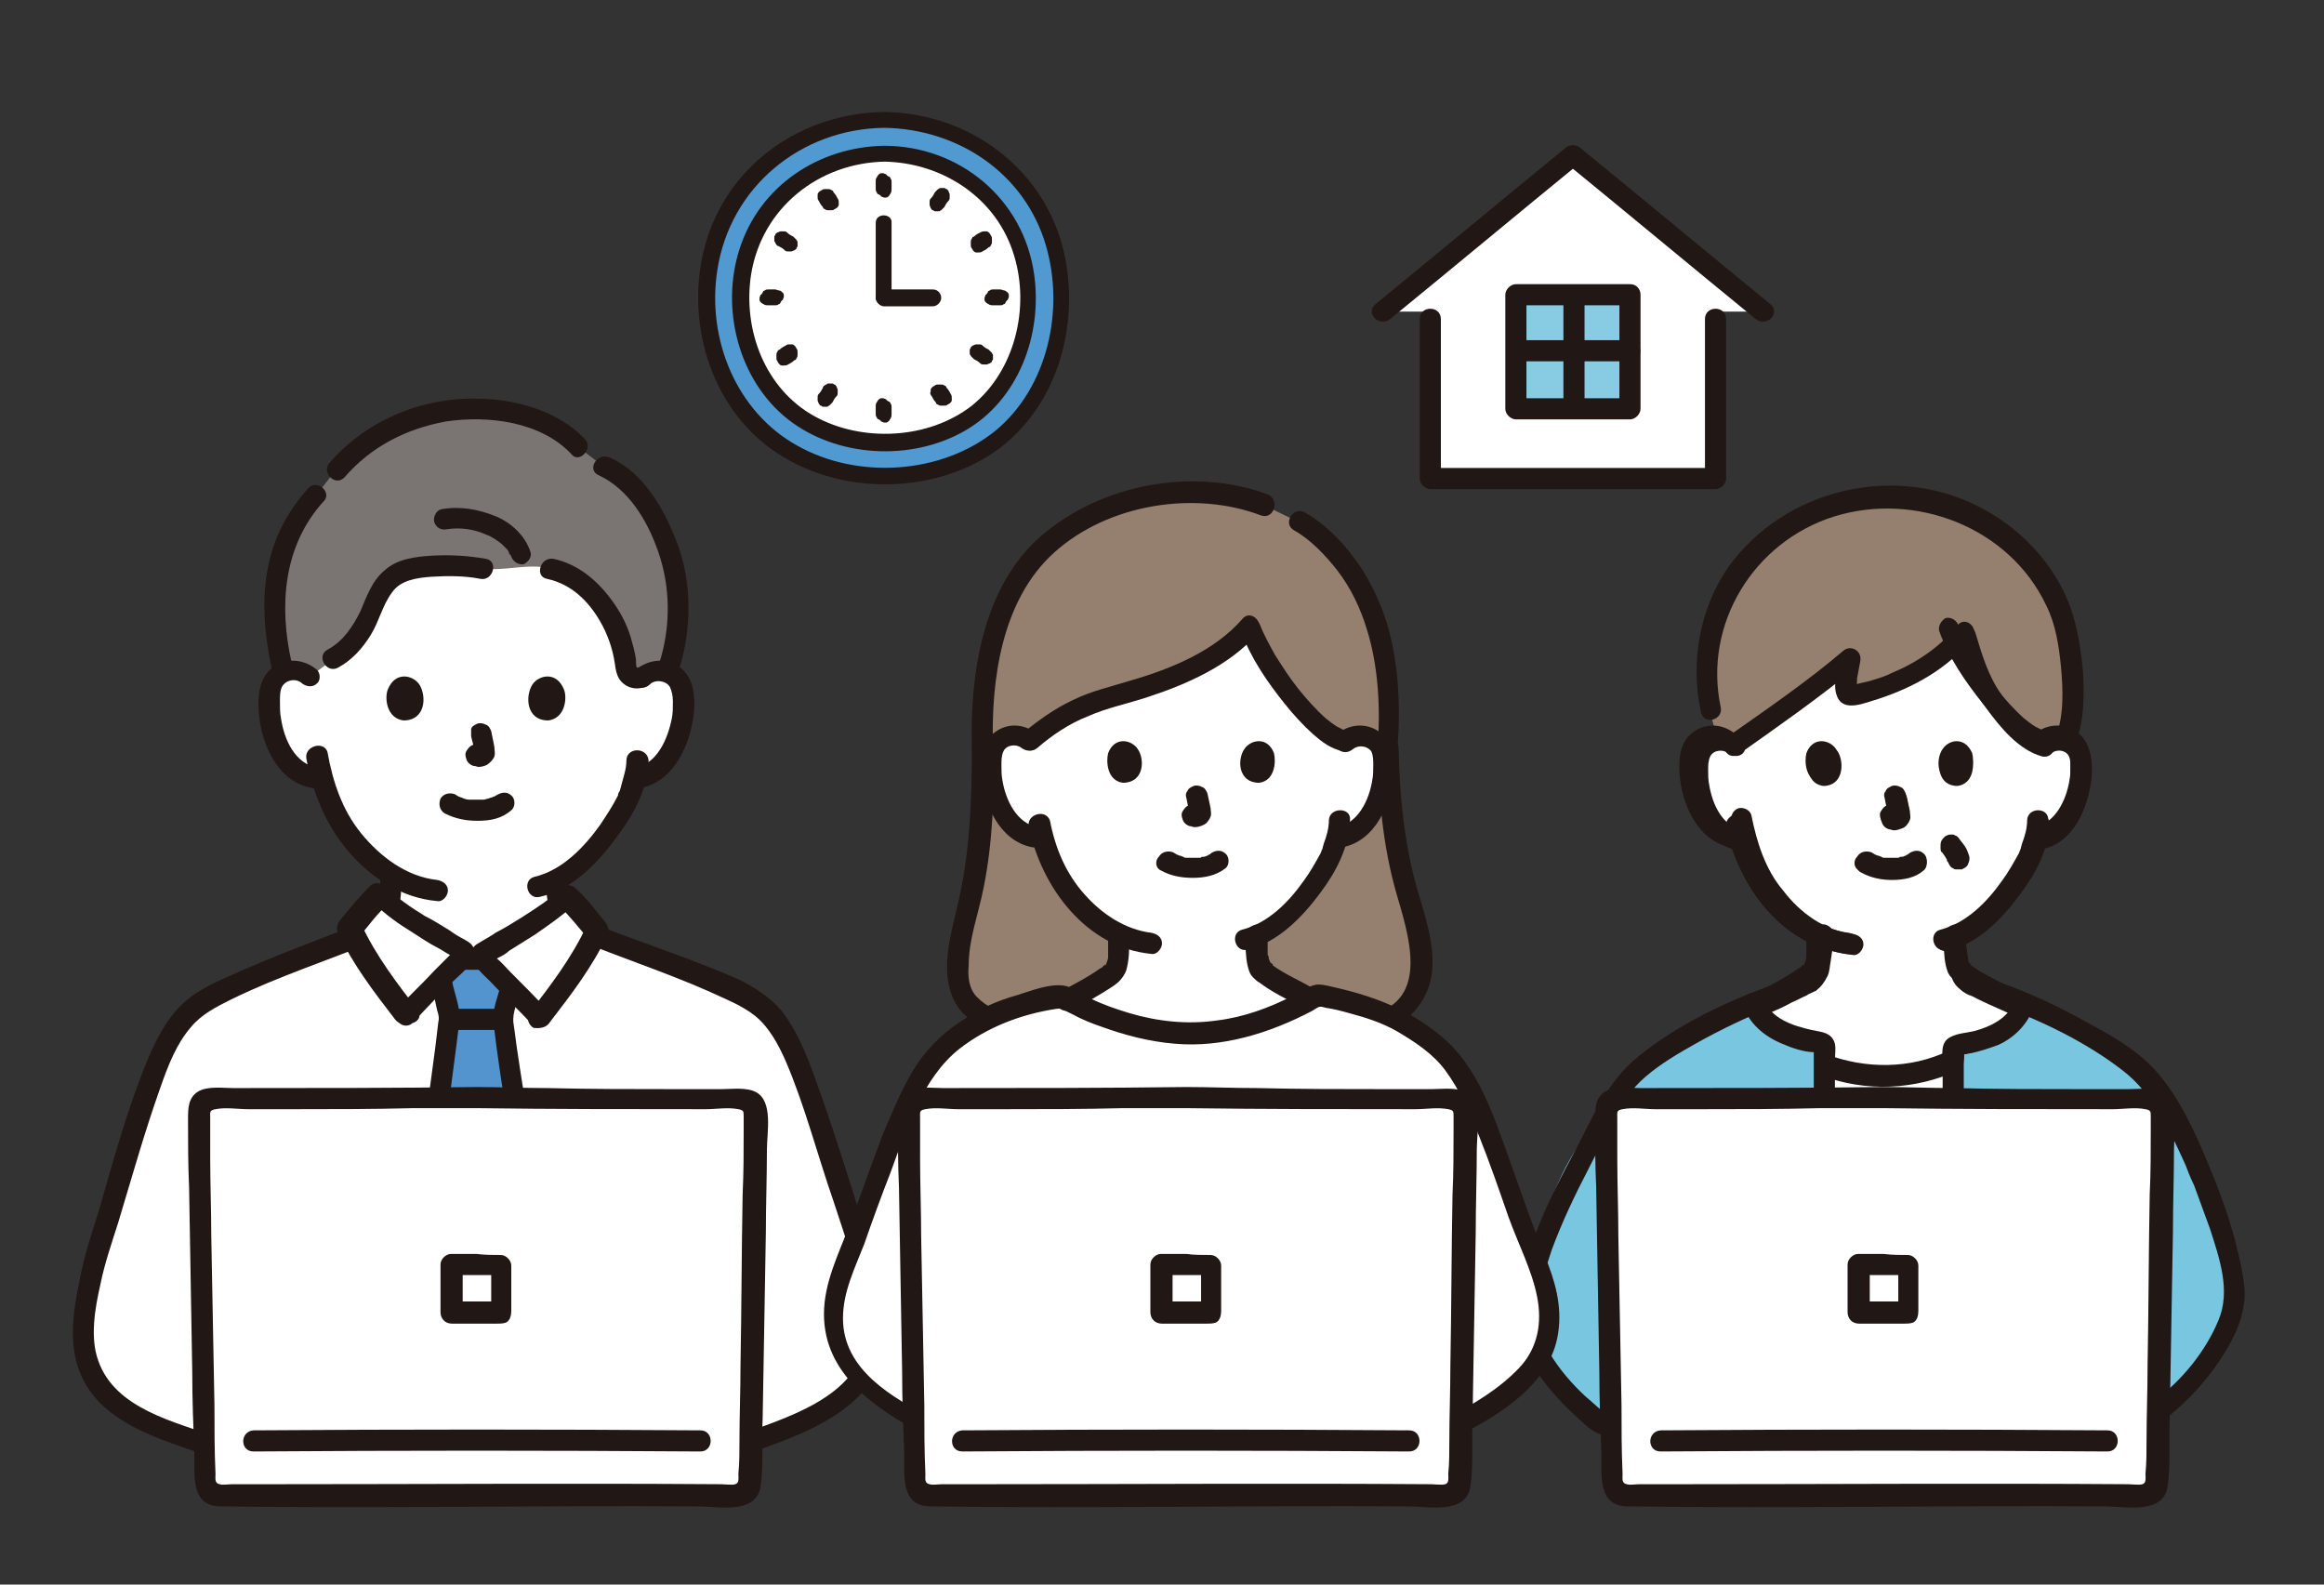
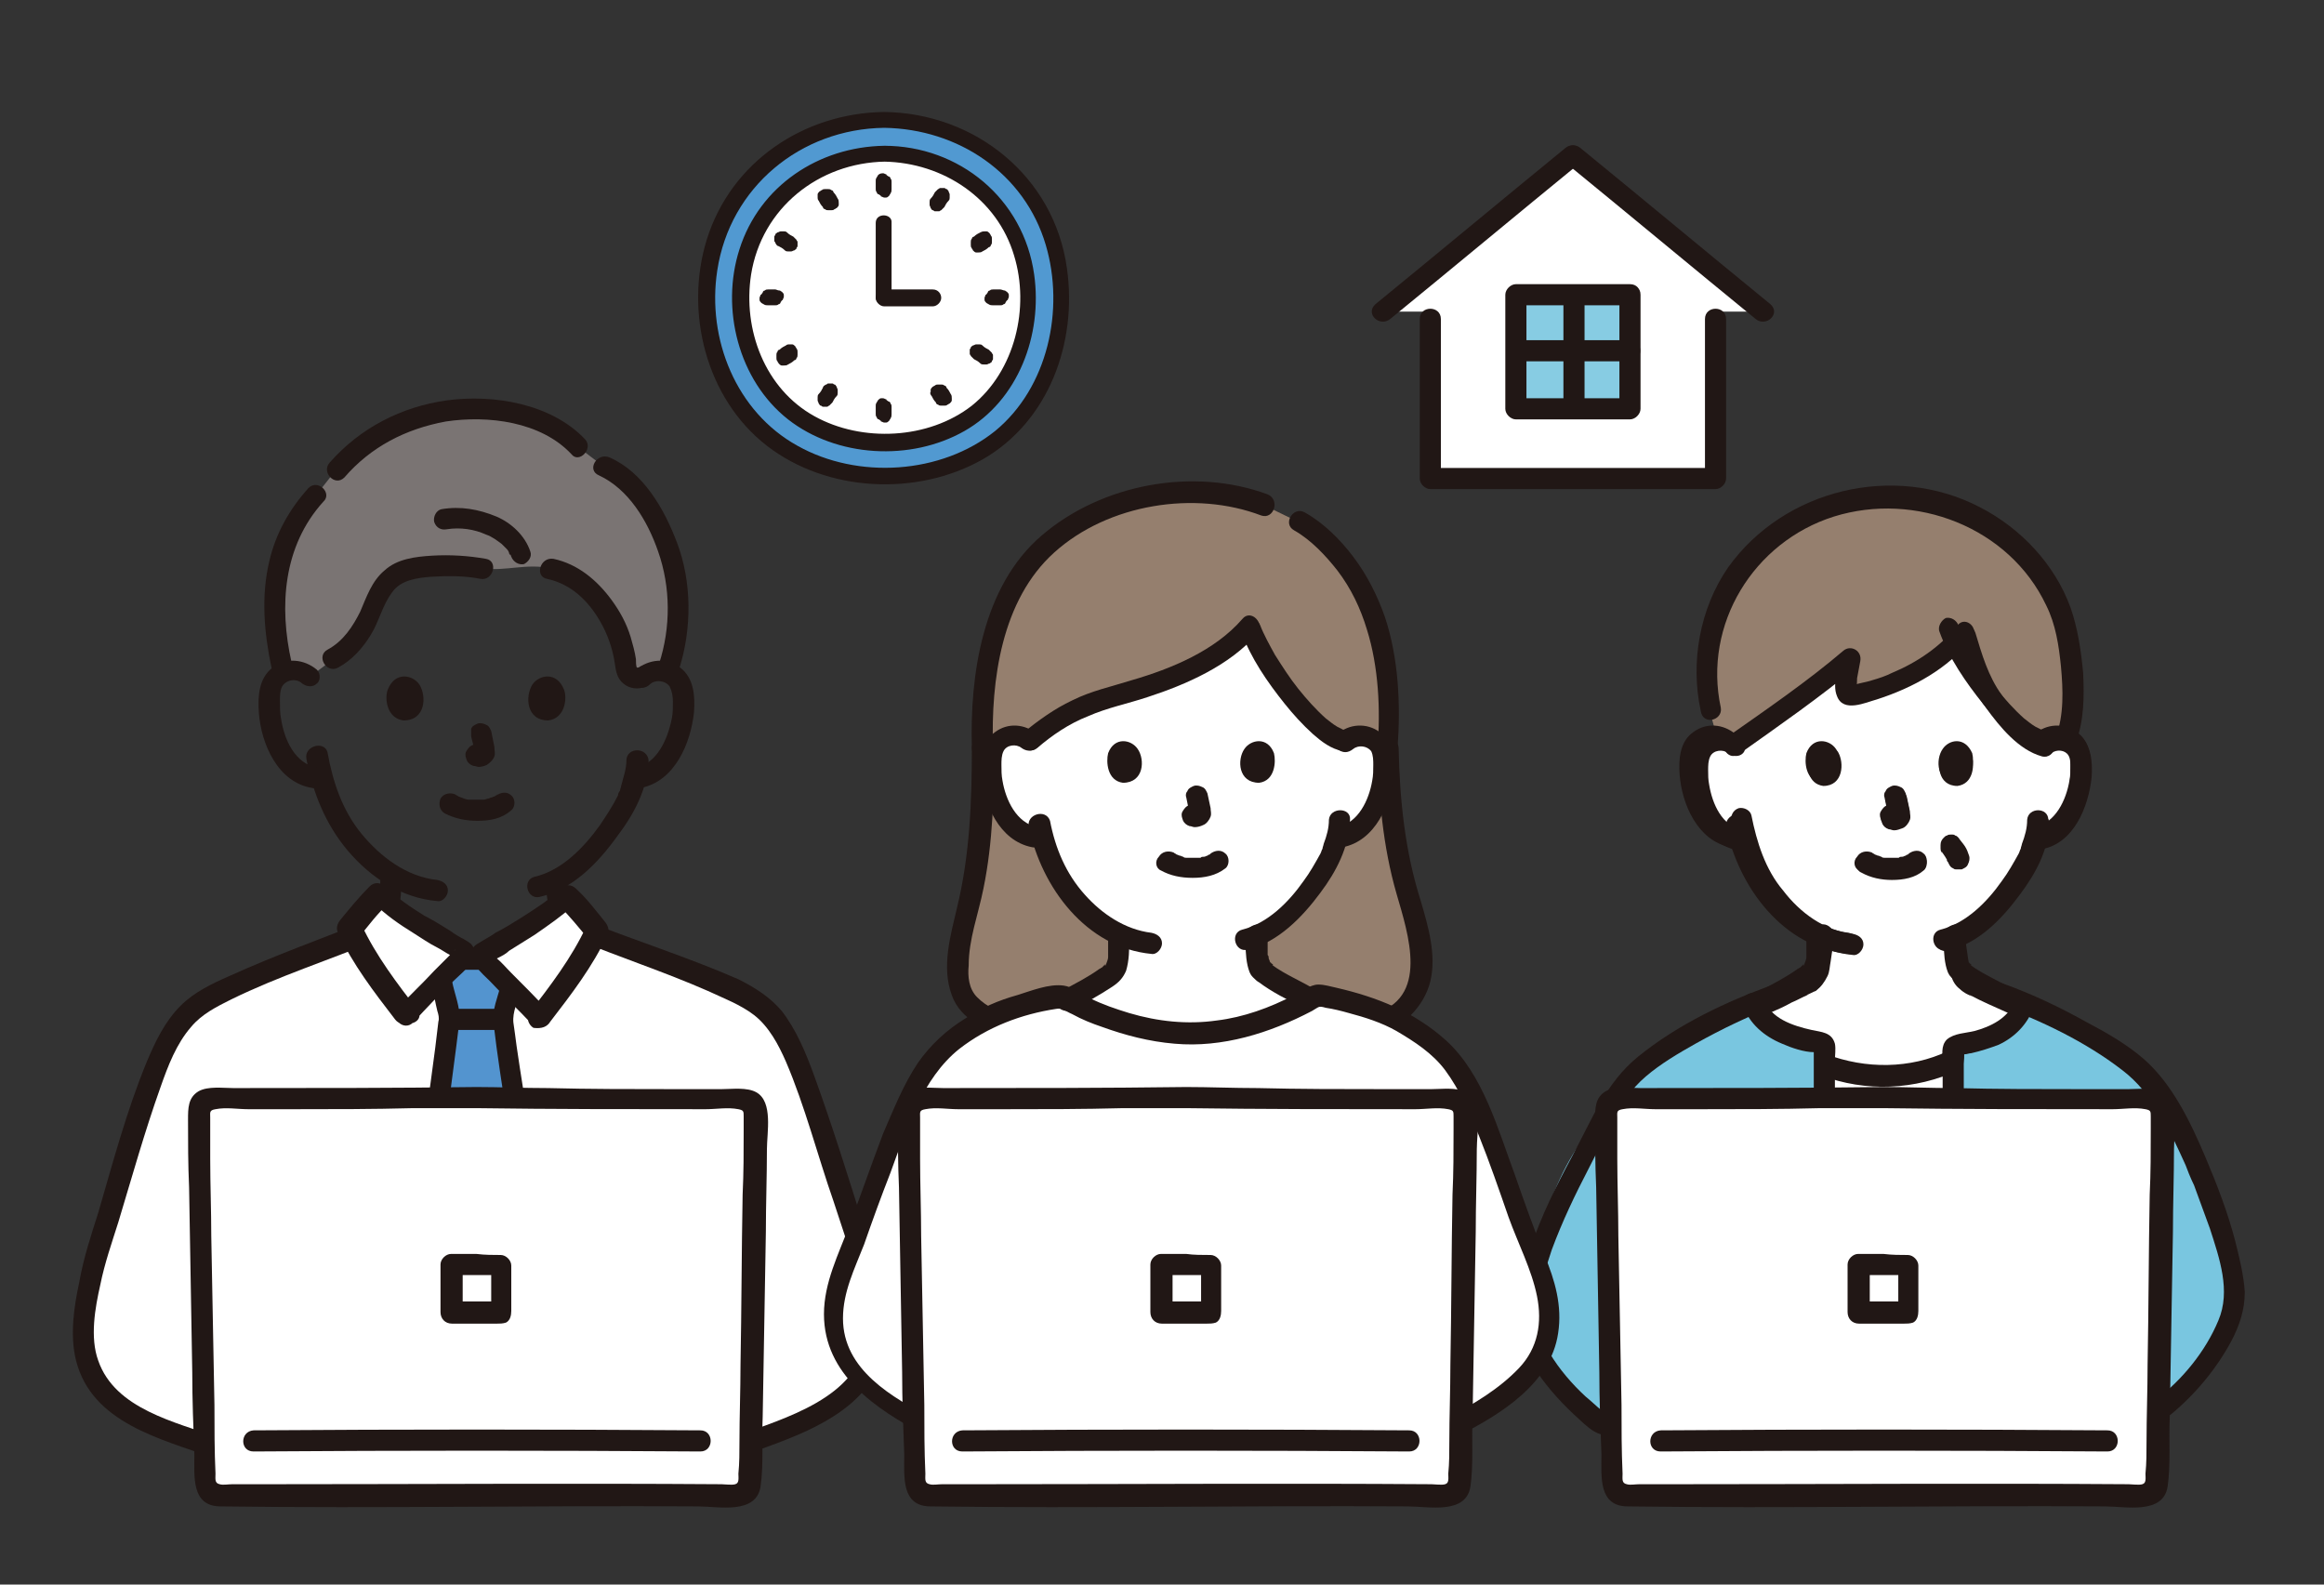
<svg xmlns="http://www.w3.org/2000/svg" width="220" height="150" viewBox="0 0 220 150" fill="none">
  <rect x="0" y="0" width="220" height="150" fill="#333333" stroke="none" />
  <g clip-path="url(#clip0_197_1007)">
    <path d="M191.8 95.6C191.5 95.5 187.1 93.4 187 93.4C185.6 92.9 185.6 92 185.5 91C185.4 90.2 185.3 89.5 185.2 88.7C188.9 87.1 191.8 82.2 192.3 80.8C192.4 80.6 192.5 80.1 192.7 79.6C192.9 79.6 193 79.6 193 79.6C193.6 79.5 194.2 79.2 194.7 78.8C195.3 78.3 195.8 77.6 196.1 76.9C196.8 75.5 197.1 73.9 197 72.3C197 71.9 196.9 71.5 196.7 71.1C196.4 70.6 195.8 70.2 195.2 70.1C194.6 70 193.9 70.2 193.5 70.6C193.5 70.6 194.8 58.5 178.5 58.5C163.3 58.5 164.2 70.6 164.2 70.6C163.7 70.2 163.1 70 162.5 70.1C161.9 70.2 161.3 70.6 161 71.1C160.8 71.5 160.7 71.9 160.7 72.3C160.6 73.9 160.9 75.5 161.6 76.9C161.9 77.6 162.4 78.3 163 78.8C163.5 79.2 164.1 79.5 164.7 79.6C164.7 79.6 164.9 79.6 165.3 79.7C165.8 81.4 166.6 83.4 168.1 85.2C169.4 86.7 170.8 87.9 172.3 88.6C172.3 89.5 172.2 90.2 172 91C171.8 92 171.9 92.9 170.5 93.4C170.4 93.4 165.9 95.5 165.7 95.6C165.7 95.6 168.1 103.4 178.7 103.4C189.3 103.4 191.8 95.6 191.8 95.6Z" fill="white" />
    <path d="M177.4 109.6C174.8 109.6 172.6 109.6 172.6 109.6C172.6 107.2 172.6 103.2 172.6 100.8C174.4 101.5 176.4 101.9 178.4 101.9C180.6 101.9 182.8 101.4 184.8 100.4C184.8 102.7 184.8 107.1 184.8 109.6C184.9 109.6 180.9 109.6 177.4 109.6Z" fill="white" />
    <path d="M172.4 101.8C176.6 103.4 181.3 103.2 185.4 101.3C185.9 101.1 186 100.4 185.8 99.9C185.5 99.4 184.9 99.3 184.4 99.5C180.8 101.2 176.6 101.2 172.9 99.8C172.4 99.6 171.8 100 171.7 100.5C171.6 101.1 171.9 101.6 172.4 101.8Z" fill="#211715" />
    <path d="M195.8 61C195.7 60.7 195.7 60.4 195.6 60.1C194.1 52.7 186.6 46.8 178.7 47.2C170.8 46.8 163.4 52.7 161.8 60.1C161.4 62.1 161.4 65.5 161.8 67.1C161.8 67.1 162.2 68.6 162.6 70C163.2 70 163.8 70.2 164.2 70.5C167.3 68.3 172.6 64.6 175.3 62.3C175.1 63.7 174.3 66.1 175.3 65.8C179.5 64.8 183.5 62.9 185.9 59.8C186.4 61.6 187.3 64 187.9 65.1C188.8 66.6 191.3 70 193.5 70.5C194 70.1 194.6 69.9 195.2 70C195.3 70 195.4 70 195.5 70.1C196.6 67.7 196.2 63.6 195.8 61Z" fill="#957F6E" />
    <path d="M162.9 67C161.2 59.1 166 51.3 173.6 48.9C181.3 46.5 190.2 49.9 193.7 57.3C194.6 59.1 194.9 61.1 195.1 63.1C195.3 65.3 195.4 67.7 194.6 69.8C194.1 71 196 71.5 196.5 70.3C197.3 68.2 197.3 65.9 197.2 63.7C197 61.6 196.7 59.5 196 57.5C194.5 53.4 191.3 50 187.4 48C179.3 43.8 168.9 46.3 163.6 53.7C160.9 57.6 160 62.7 161 67.3C161.2 68.7 163.1 68.2 162.9 67Z" fill="#211715" />
    <path d="M185.1 60.4C185.8 62.7 186.5 65 188 67C189.3 68.8 191.1 71 193.3 71.6C194.5 71.9 195.1 70 193.8 69.7C193 69.5 192.2 68.8 191.5 68.2C190.8 67.5 190.1 66.7 189.5 65.8C188.2 64 187.6 61.9 187 59.9C186.6 58.7 184.7 59.2 185.1 60.4Z" fill="#211715" />
    <path d="M185.3 59.2C183.7 61.2 181.5 62.7 179.1 63.7C178.5 64 177.9 64.2 177.2 64.4C177 64.5 175.4 64.8 175.3 64.9C175.6 65.5 175.7 65.7 175.7 65.3C175.7 65.2 175.7 65.1 175.7 65C175.8 64.8 175.8 64.5 175.8 64.2C175.9 63.7 176 63.1 176.1 62.6C176.3 61.6 175.2 61 174.5 61.6C171.1 64.5 167.3 67.1 163.6 69.7C162.6 70.4 163.5 72.1 164.6 71.4C168.4 68.7 172.3 66 175.9 63C175.4 62.7 174.8 62.4 174.3 62C174.1 63.2 173.4 64.7 173.9 65.9C174.5 67.5 176.6 66.5 177.7 66.2C181.1 65.1 184.4 63.3 186.6 60.5C187.5 59.6 186.1 58.2 185.3 59.2Z" fill="#211715" />
    <path d="M194.2 71.3C194.7 70.9 195.5 71 195.8 71.5C196 71.8 196 72.3 196 72.7C196 73.2 196 73.7 195.9 74.2C195.6 76 194.7 78.1 192.7 78.5C192.2 78.6 191.9 79.2 192 79.7C192.2 80.3 192.7 80.5 193.2 80.4C196.3 79.9 197.7 76.4 198 73.6C198.1 72.2 198 70.5 196.8 69.6C195.6 68.7 194 68.9 192.8 69.8C192.4 70.1 192.4 70.8 192.8 71.2C193.2 71.7 193.8 71.7 194.2 71.3Z" fill="#211715" />
    <path d="M192 77.9C192 78.7 191.8 79.4 191.5 80.1C191.5 80.2 191.3 80.8 191.4 80.5C191.3 80.7 191.3 80.8 191.2 81C190.7 81.9 190.2 82.8 189.6 83.6C188.2 85.5 186.3 87.6 183.9 88.1C182.7 88.4 183.2 90.3 184.4 90C187.3 89.3 189.5 87 191.2 84.7C192.7 82.7 193.9 80.5 194 78C194 76.7 192 76.7 192 77.9Z" fill="#211715" />
    <path d="M164.9 69.9C163.8 68.9 162.1 68.8 160.9 69.7C159.7 70.6 159.5 72.3 159.7 73.7C159.9 76.5 161.4 79.9 164.5 80.5C165 80.6 165.6 80.4 165.7 79.8C165.8 79.3 165.5 78.7 165 78.6C163 78.2 162.1 76.1 161.8 74.3C161.7 73.8 161.7 73.4 161.7 72.9C161.7 72.5 161.7 72 161.9 71.6C162.2 71 163.1 70.9 163.6 71.3C164 71.6 164.6 71.7 165 71.3C165.3 71 165.3 70.3 164.9 69.9Z" fill="#211715" />
    <path d="M163.9 77.8C164.4 80.8 165.6 83.6 167.5 85.9C169.5 88.3 172.2 90.1 175.4 90.4C175.9 90.5 176.4 89.9 176.4 89.4C176.4 88.8 175.9 88.5 175.4 88.4C172.7 88.1 170.4 86.4 168.8 84.3C167.1 82.3 166.3 79.7 165.8 77.2C165.7 76.7 165.1 76.4 164.6 76.5C164 76.7 163.8 77.3 163.9 77.8Z" fill="#211715" />
    <path d="M171.4 88.6C171.3 89.6 171.2 90.7 171 91.7C171 91.8 171 91.9 170.9 91.9C170.8 92.1 171 91.8 170.9 92C170.9 92.1 170.7 92.3 170.8 92.1C170.8 92.1 170.5 92.3 170.7 92.2C170.4 92.4 170.3 92.4 170 92.6C168.9 93.1 167.8 93.6 166.7 94.1C166.4 94.2 166.1 94.4 165.8 94.5C165.7 94.5 165.6 94.6 165.5 94.6C165.2 94.7 165.7 94.5 165.6 94.6C165.1 94.8 164.8 95.3 164.9 95.8C165 96.3 165.6 96.7 166.1 96.5C166.6 96.3 167 96.1 167.5 95.9C168.2 95.6 168.9 95.3 169.6 94.9C170.1 94.7 170.6 94.4 171.1 94.2C171.3 94.1 171.1 94.2 171 94.2C171.3 94.1 171.6 93.9 171.9 93.8C172.4 93.4 172.7 93 173 92.4C173.2 92 173.2 91.5 173.3 91C173.4 90.2 173.6 89.3 173.6 88.5C173.6 88 173.1 87.5 172.6 87.5C171.8 87.6 171.4 88.1 171.4 88.6Z" fill="#211715" />
    <path d="M184.2 88.7C184.2 89.5 184.3 90.2 184.5 90.9C184.6 91.4 184.6 91.8 184.7 92.3C184.8 92.8 185.1 93.3 185.5 93.6C185.7 93.8 186 94 186.2 94.1C186.4 94.2 186.6 94.3 186.7 94.3C186.7 94.3 186.4 94.2 186.5 94.2C187.6 94.8 188.8 95.3 189.9 95.8C190.4 96 191 96.3 191.5 96.5C192 96.7 192.6 96.3 192.7 95.8C192.9 95.3 192.5 94.8 192 94.6C191.8 94.5 192.3 94.7 192.1 94.6C192 94.6 191.9 94.5 191.8 94.5C191.6 94.4 191.3 94.3 191.1 94.2C190.5 93.9 189.8 93.6 189.2 93.3C188.7 93.1 188.2 92.8 187.7 92.6C187.5 92.5 187.3 92.4 187.1 92.4C187.2 92.4 187 92.3 186.9 92.3C186.9 92.3 186.8 92.3 186.8 92.2C186.9 92.3 186.8 92.2 186.8 92.2L186.7 92.1C186.6 92 186.7 92 186.7 92.1C186.7 92 186.6 91.8 186.6 92C186.4 91.6 186.4 91.2 186.3 90.7C186.2 90 186.1 89.3 186 88.6C186 88.1 185.6 87.6 185 87.6C184.7 87.7 184.2 88.2 184.2 88.7Z" fill="#211715" />
    <path d="M205.1 133.9C204.8 133.2 210.9 130.4 211.4 122.8C211.7 117.8 206.4 106.8 206.2 106.4C205.7 105.4 204.6 103.2 202.6 101.3C201.5 100.3 198.8 98.4 194.8 96.5C193.9 96.1 192.8 95.5 191.7 95.1C191.3 96.3 190.2 97.3 189 97.9C187.9 98.4 186.7 98.7 185.5 98.9C185.2 98.9 185 99.2 185 99.4C185 101.2 185 106.6 185 109.7" fill="#79C6E0" />
    <path d="M172.6 109.6C172.6 106.6 172.6 101.1 172.6 99.3C172.6 99 172.4 98.8 172.1 98.8C170.9 98.6 169.7 98.3 168.6 97.8C167.4 97.2 166.3 96.2 165.9 95C164.8 95.5 163.7 96 162.8 96.4C158.7 98.3 156.1 100.3 155 101.2C152.9 103 152.3 105.6 151.4 106.3C147.9 108.9 144.4 118.3 144.8 125.1C145.2 131.9 150.8 133.2 152.5 134.7" fill="#79C6E0" />
    <path d="M190.7 94.8C190.1 96.4 188.4 97.2 186.9 97.6C186.1 97.8 185 97.8 184.3 98.4C183.7 99 183.9 99.9 183.9 100.6C183.9 103.6 183.9 106.6 183.9 109.7C183.9 111 185.9 111 185.9 109.7C185.9 106.7 185.9 103.7 185.9 100.7C185.9 100.6 186 99.7 185.9 99.6C185.9 99.6 185.3 99.9 186 99.8C186.2 99.8 186.4 99.7 186.6 99.7C187.5 99.5 188.4 99.2 189.2 98.9C190.7 98.2 191.9 97 192.5 95.4C193 94.1 191.1 93.6 190.7 94.8Z" fill="#211715" />
    <path d="M165 95.2C165.6 96.9 167 98.1 168.7 98.8C169.6 99.2 170.8 99.6 171.7 99.6C171.8 99.6 171.9 99.6 172 99.6C171.8 99.2 171.7 99.1 171.7 99.4C171.7 99.5 171.7 99.6 171.7 99.7C171.7 100 171.7 100.3 171.7 100.5C171.7 103.5 171.7 106.5 171.7 109.5C171.7 110.8 173.7 110.8 173.7 109.5C173.7 106.5 173.7 103.5 173.7 100.4C173.7 99.9 173.8 99.3 173.7 98.8C173.4 97.7 172.4 97.7 171.5 97.5C169.7 97.1 167.6 96.4 167 94.6C166.5 93.5 164.6 94 165 95.2Z" fill="#211715" />
    <path d="M167.9 93.2C163.4 94.8 158.8 97 155.1 100C152 102.5 150.7 106 148.8 109.5C147.3 112.3 145.9 115.1 144.9 118.1C143.6 121.8 142.9 125.5 145 129.1C146.1 130.9 147.5 132.5 149 133.9C149.7 134.5 151 136 152.1 135.8C152.4 135.7 152.7 135.4 152.8 135.1C153.1 133.9 151.2 133.3 150.9 134.6C151.1 134.4 151.4 134.1 151.6 133.9C152.2 133.8 152.2 134.1 152 133.8C151.9 133.7 151.7 133.6 151.6 133.5C151.1 133.1 150.6 132.6 150.1 132.2C148.8 131 147.6 129.6 146.7 128.1C144.8 124.9 145.8 121.6 146.9 118.3C147.9 115.6 149.1 113.1 150.4 110.6C152 107.6 153.1 104.2 155.8 101.9C157.2 100.7 158.9 99.7 160.5 98.8C163 97.4 165.7 96.1 168.4 95.1C169.6 94.7 169.1 92.8 167.9 93.2Z" fill="#211715" />
    <path d="M189.1 95.1C193.2 96.6 197.4 98.6 200.9 101.3C203.8 103.5 205.4 107 206.9 110.3C207 110.6 207.4 111.6 207.7 112.2C208.2 113.6 208.7 114.9 209.2 116.3C210.1 119.1 211.2 122.2 210 125C208.8 127.9 206.6 130.6 204.1 132.5C203.1 133.3 204.5 134.7 205.5 133.9C207.8 132 209.8 129.6 211.2 127C212 125.5 212.5 124 212.5 122.3C212.4 120.7 212 119.1 211.6 117.5C210.9 114.8 209.9 112.2 208.8 109.6C207.4 106.3 205.7 102.7 203 100.3C201.4 98.9 199.5 97.8 197.6 96.8C195.1 95.4 192.4 94.1 189.6 93.1C188.4 92.8 187.9 94.7 189.1 95.1Z" fill="#211715" />
    <path d="M176.2 82.6C177.1 83.1 178.1 83.3 179.1 83.3C180.2 83.3 181.3 83.1 182.1 82.4C182.5 82.1 182.5 81.3 182.1 81C181.7 80.6 181.1 80.7 180.7 81C181 80.7 180.7 81 180.6 81.1C180.5 81.1 180.3 81.2 180.6 81.1C180.5 81.1 180.4 81.2 180.4 81.2C180.3 81.2 180.2 81.3 180.1 81.3C180 81.3 179.8 81.3 179.7 81.4C179.8 81.4 179.9 81.4 179.7 81.4C179.6 81.4 179.6 81.4 179.5 81.4C179.3 81.4 179.2 81.4 179 81.4C178.9 81.4 178.7 81.4 178.6 81.4C178.5 81.4 178.5 81.4 178.4 81.4H178.3C178.2 81.4 178.3 81.4 178.4 81.4C178.3 81.4 178.2 81.4 178.1 81.3C178 81.3 177.9 81.3 177.8 81.2C177.7 81.2 177.6 81.1 177.5 81.1C177.3 81 177.7 81.2 177.5 81.1C177.4 81 177.3 81 177.2 80.9C176.7 80.7 176.1 80.8 175.8 81.3C175.6 81.7 175.7 82.4 176.2 82.6Z" fill="#211715" />
    <path d="M178.5 75.8C178.6 76.3 178.7 76.7 178.8 77.2C178.8 77.1 178.8 77 178.8 76.9C178.8 77 178.8 77 178.8 77.1C178.8 77 178.8 76.9 178.8 76.8V76.9C178.8 76.8 178.9 76.7 178.9 76.7C178.9 76.7 178.9 76.7 178.9 76.8C179 76.7 179 76.7 179.1 76.6C179.2 76.5 179.2 76.5 179.3 76.4C179.3 76.4 179.2 76.4 179.2 76.5C179.3 76.5 179.4 76.4 179.4 76.4C179.3 76.4 179.3 76.4 179.2 76.5C179.3 76.5 179.4 76.5 179.5 76.5C179.4 76.5 179.4 76.5 179.3 76.5C179.4 76.5 179.5 76.5 179.6 76.5C179.5 76.5 179.5 76.5 179.4 76.5C179.3 76.5 179.1 76.5 179 76.5C178.9 76.5 178.7 76.5 178.6 76.6C178.4 76.7 178.2 77 178.1 77.2C178 77.5 178.1 77.7 178.2 78C178.3 78.2 178.5 78.4 178.8 78.5C179 78.5 179.1 78.6 179.3 78.6C179.6 78.6 179.8 78.5 180.1 78.4C180.4 78.3 180.7 77.9 180.8 77.6C180.9 77.3 180.8 77.1 180.8 76.8C180.7 76.3 180.6 75.9 180.5 75.4C180.4 75.2 180.3 74.9 180 74.8C179.8 74.7 179.5 74.6 179.2 74.7C179 74.8 178.7 74.9 178.6 75.2C178.5 75.3 178.4 75.6 178.5 75.8Z" fill="#211715" />
    <path d="M171.2 71.7C171 72.5 171.1 74.2 172.6 74.4C174.5 74.4 174.6 72.2 174 71.2C173.4 70.4 171.9 70.1 171.2 71.7Z" fill="#211715" />
    <path d="M186.7 71.7C186.9 72.5 186.8 74.2 185.3 74.4C183.4 74.4 183.3 72.2 183.9 71.2C184.5 70.4 186 70.1 186.7 71.7Z" fill="#211715" />
    <path d="M183.9 80.8C183.9 80.9 183.9 80.9 183.9 80.8C183.9 80.8 183.8 80.7 183.8 80.6C184 80.9 184.3 81.3 184.4 81.6C184.4 81.5 184.3 81.4 184.3 81.4C184.3 81.5 184.3 81.5 184.4 81.6C184.5 81.8 184.6 82.1 184.9 82.2C185 82.3 185.1 82.3 185.3 82.3C185.4 82.3 185.6 82.3 185.7 82.3C185.9 82.2 186.2 82.1 186.3 81.8C186.4 81.6 186.5 81.3 186.4 81C186.3 80.7 186.2 80.4 186 80.1C185.8 79.8 185.6 79.6 185.4 79.3C185.3 79.2 185.2 79.1 185.1 79.1C185 79 184.9 79 184.7 79C184.6 79 184.4 79 184.3 79.1C184.2 79.1 184.1 79.2 184 79.3C183.8 79.5 183.7 79.7 183.7 80C183.7 80.1 183.7 80.2 183.7 80.3C183.7 80.6 183.8 80.7 183.9 80.8Z" fill="#211715" />
-     <path d="M60.8 64.1C61.3 63.7 62 63.4 62.7 63.5C63.4 63.6 64 64 64.3 64.6C64.5 65 64.6 65.4 64.6 65.9C64.7 67.6 64.4 69.3 63.6 70.9C63.2 71.7 62.7 72.4 62.1 72.9C61.6 73.3 60.9 73.6 60.3 73.7C60.3 73.7 60.2 73.7 60 73.7C59.8 74.3 59.7 74.7 59.6 75C59.1 76.4 56.3 81.1 52.7 83.1C52.7 84.1 52.8 85.2 53.1 86C53.9 87.9 57.9 90.2 58.2 90.4C58.2 90.4 56.1 98.9 45.1 98.9C34.1 98.9 32.1 90.4 32.1 90.4C32.4 90.3 35.8 88.2 36.6 86.4C37 85.4 37 84.1 37 82.9C35.7 82.1 34.6 81.1 33.5 79.8C31.9 77.9 31 75.7 30.5 73.9C30.1 73.8 29.9 73.8 29.9 73.8C29.2 73.7 28.6 73.4 28.1 73C27.4 72.4 26.9 71.7 26.6 71C25.8 69.5 25.5 67.7 25.6 66C25.6 65.6 25.7 65.1 25.9 64.7C26.2 64.1 26.8 63.7 27.5 63.6C28.2 63.5 28.9 63.7 29.4 64.2C29.4 64.2 27.9 49.8 44.9 49.8C61.9 49.8 60.8 64.1 60.8 64.1Z" fill="white" />
    <path d="M51.7 83.4C51.7 84.6 51.8 86 52.5 87.1C53 87.9 53.6 88.5 54.3 89C55 89.6 55.7 90.1 56.5 90.6C56.9 90.8 57.3 91.1 57.7 91.3C58.2 91.5 58.8 91.4 59.1 90.9C59.3 90.5 59.2 89.8 58.7 89.5C58.3 89.3 58 89.1 57.6 88.9C57.3 88.7 57 88.5 56.7 88.3C56.5 88.2 56.3 88 56.2 87.9C56.1 87.8 56.1 87.8 56 87.7C56.2 87.8 55.9 87.6 55.9 87.6C55.6 87.3 55.2 87 54.9 86.7C54.8 86.6 54.6 86.4 54.5 86.3C54.4 86.2 54.4 86.1 54.3 86.1C54.4 86.2 54.3 86.2 54.3 86.1C54.2 86 54.1 85.8 54 85.6C54.1 85.8 54 85.6 54 85.5C53.9 85.3 53.9 85.2 53.9 85C53.8 84.4 53.7 83.8 53.7 83.2C53.7 82.7 53.3 82.2 52.7 82.2C52.2 82.4 51.7 82.8 51.7 83.4Z" fill="#211715" />
    <path d="M32.6 91.3C33 91.1 33.4 90.8 33.8 90.6C34.5 90.1 35.2 89.6 35.8 89C36.4 88.4 37 87.8 37.4 87C37.9 85.9 38 84.6 38 83.3C38 82.8 37.5 82.3 37 82.3C36.5 82.3 36 82.8 36 83.3C36 83.8 36 84.4 35.9 85C35.9 85.2 35.8 85.5 35.8 85.7C35.8 85.8 35.7 85.9 35.7 86C35.6 86.3 35.8 85.9 35.6 86.1C35.5 86.2 35.4 86.4 35.4 86.5L35.3 86.6C35.4 86.5 35.4 86.5 35.3 86.6C35.2 86.7 35.2 86.8 35.1 86.8C34.8 87.1 34.6 87.4 34.3 87.6C34.2 87.7 34 87.9 33.8 88C33.8 88 33.5 88.2 33.7 88.1C33.6 88.2 33.6 88.2 33.5 88.3C33.2 88.5 32.9 88.7 32.6 88.9C32.3 89.1 31.9 89.4 31.6 89.5C31.1 89.7 31 90.4 31.2 90.9C31.5 91.4 32.1 91.5 32.6 91.3Z" fill="#211715" />
    <path d="M63.6 52.9C63.5 52.6 63.4 52.3 63.3 52C62.3 49.1 60.2 45.5 57.2 44.2L54.7 42.3C53.6 41.1 51.4 39.9 49.5 39.4C47.6 38.9 45.7 38.6 43.8 38.8C39 39.1 35 40.9 31.8 44.5L29.9 46.9C26.7 50.4 24.9 55.4 26.6 63C26.6 63 26.7 63.3 26.8 63.7C27 63.6 27.2 63.5 27.4 63.5C28.1 63.4 28.8 63.6 29.3 64.1L31.8 62.2C33.3 61.4 33.9 60.4 34.8 58.6C35.5 57.3 35.9 55.7 37 54.7C37.9 54 39 53.7 40.1 53.6C41.8 53.4 44.1 53.4 45.8 53.8C47.8 54.1 49.9 53.3 52.1 53.8C54.6 54.3 56.1 55.9 57.4 57.8C57.9 58.6 58.3 59.4 58.6 60.2C58.8 60.7 58.9 61.2 59.1 61.7C59.2 62.2 59.3 62.7 59.4 63.2C59.4 63.5 59.7 63.8 59.9 64C60.3 64.2 60.7 64.1 60.9 64C61.4 63.6 62.1 63.3 62.8 63.4C63 63.4 63.1 63.5 63.3 63.5C64.2 60.9 64.7 56.8 63.6 52.9Z" fill="#7A7473" />
    <path d="M51.8 54.8C54.1 55.3 55.7 56.9 56.8 58.8C57.5 60 58 61.4 58.2 62.8C58.3 63.5 58.4 64.2 59 64.7C59.6 65.2 60.4 65.3 61.1 65C61.6 64.8 61.9 64.3 61.8 63.8C61.7 63.3 61.1 62.9 60.6 63.1C60.5 63.2 60.4 63.2 60.3 63.2C60.2 63.1 60.2 62.6 60.2 62.4C60.1 61.7 59.9 61 59.7 60.3C59.3 59 58.7 57.9 57.9 56.8C56.5 54.9 54.7 53.4 52.4 52.9C51.1 52.7 50.6 54.6 51.8 54.8Z" fill="#211715" />
    <path d="M46 52.9C44.3 52.6 42.6 52.5 40.9 52.6C39.3 52.7 37.6 52.9 36.4 54C35.2 55 34.7 56.5 34.1 57.9C33.4 59.3 32.5 60.7 31 61.5C29.9 62.1 30.9 63.8 32 63.2C33.3 62.5 34.3 61.4 35.1 60.1C35.9 58.8 36.2 57.3 37.1 56.1C37.9 54.9 39.5 54.7 40.8 54.6C42.4 54.5 44 54.5 45.5 54.8C46.7 55 47.2 53.1 46 52.9Z" fill="#211715" />
    <path d="M56.7 45C59.5 46.3 61.3 49.3 62.3 52.2C63.5 55.6 63.5 59.4 62.4 62.8C62 64 63.9 64.5 64.3 63.3C65.5 59.5 65.5 55.1 64.1 51.4C62.9 48.2 60.9 44.7 57.7 43.3C56.5 42.8 55.5 44.5 56.7 45Z" fill="#211715" />
    <path d="M29.2 46.2C27.4 48.2 26.1 50.5 25.5 53.1C24.7 56.4 25 59.9 25.7 63.2C26 64.4 27.9 63.9 27.6 62.7C26.4 57.4 26.8 51.7 30.6 47.5C31.5 46.7 30.1 45.3 29.2 46.2Z" fill="#211715" />
    <path d="M55.4 41.6C52.2 38.2 46.7 37.3 42.3 37.9C38 38.5 34.1 40.5 31.2 43.8C30.4 44.7 31.7 46.1 32.6 45.2C35.1 42.3 38.4 40.6 42.2 39.9C46.2 39.3 51.2 39.9 54.1 43C54.8 43.9 56.2 42.5 55.4 41.6Z" fill="#211715" />
    <path d="M50.2 52.2C49.7 50.7 48.4 49.5 47 48.9C45.3 48.2 43.6 47.9 41.8 48.2C41.3 48.3 41 48.9 41.1 49.4C41.3 50 41.8 50.2 42.3 50.1C43.6 49.9 44.9 50.1 46 50.6C46.6 50.8 47.1 51.2 47.5 51.5C47.6 51.6 47.7 51.7 47.8 51.8C47.9 51.9 47.9 51.9 48 52C48.1 52.1 48.2 52.3 48.2 52.4C48.2 52.4 48.3 52.6 48.3 52.5C48.3 52.4 48.4 52.7 48.4 52.7C48.6 53.2 49.1 53.5 49.6 53.4C50 53.2 50.4 52.7 50.2 52.2Z" fill="#211715" />
    <path d="M59.3 72C59.3 72.8 59 73.6 58.8 74.4C58.8 74.5 58.7 74.7 58.7 74.8C58.7 74.9 58.6 75 58.7 74.8C58.6 75 58.5 75.1 58.5 75.3C58 76.3 57.4 77.2 56.8 78.1C55.3 80.2 53.2 82.4 50.6 83C49.4 83.3 49.9 85.2 51.1 84.9C54.2 84.2 56.6 81.7 58.4 79.2C60 77.1 61.3 74.7 61.4 72C61.3 70.7 59.3 70.7 59.3 72Z" fill="#211715" />
    <path d="M29 71.8C29.6 75 30.8 78 32.9 80.5C35.1 83.1 38 85 41.4 85.3C41.9 85.4 42.4 84.8 42.4 84.3C42.4 83.7 41.9 83.4 41.4 83.3C38.5 83 36 81.1 34.2 78.9C32.4 76.7 31.5 74 31 71.2C30.7 70.1 28.8 70.6 29 71.8Z" fill="#211715" />
    <path d="M61.5 64.8C62 64.3 63 64.4 63.4 65C63.6 65.4 63.7 65.9 63.7 66.4C63.7 67 63.7 67.5 63.6 68C63.2 70 62.2 72.3 60.1 72.7C59.6 72.8 59.3 73.4 59.4 73.9C59.6 74.5 60.1 74.7 60.6 74.6C63.9 74 65.4 70.3 65.7 67.4C65.8 65.9 65.7 64.2 64.4 63.2C63.1 62.2 61.4 62.4 60.2 63.4C59.8 63.7 59.8 64.4 60.2 64.8C60.5 65.2 61.1 65.2 61.5 64.8Z" fill="#211715" />
    <path d="M30 63.4C28.8 62.4 27.1 62.2 25.8 63.2C24.5 64.2 24.4 65.9 24.5 67.4C24.7 70.4 26.3 74.1 29.6 74.6C30.1 74.7 30.7 74.5 30.8 73.9C30.9 73.4 30.6 72.8 30.1 72.7C27.9 72.3 26.9 70 26.6 68C26.5 67.5 26.5 67 26.5 66.4C26.5 65.9 26.5 65.4 26.7 65C27.1 64.3 28.1 64.2 28.6 64.7C29 65 29.6 65.1 30 64.7C30.3 64.5 30.4 63.8 30 63.4Z" fill="#211715" />
    <path d="M20.4 137C18.1 136.2 14 134.7 12.4 133.8C10 132.4 8.1 129.9 8 127.2C7.9 125.4 8.3 122.2 8.8 120.4C9.9 116.4 12.4 108.3 13.4 105.1C15.1 99.7 16.5 96.9 18.5 95.3C21.3 93.1 30.7 89.9 35.4 88L43.7 90.8C44.6 90.8 45.4 90.8 46.4 90.8L54.9 88C59.6 89.9 69.3 93.2 72 95.3C74.1 96.9 75.4 99.7 77.1 105.1C78.1 108.4 80.9 116.5 82.1 120.6C82.6 122.3 83.2 125.6 82.9 127.4C82.4 130.1 80.4 132.2 78 133.6C76.4 134.5 72.3 136.2 70.1 137H20.4Z" fill="white" />
    <path d="M45.9 90.8C45.1 90.8 44.4 90.8 43.6 90.8L34.4 87.1C35.9 93.5 38.5 100.4 40.6 106.6C42.2 111.3 43.4 114.4 45.3 119.1C46.7 114.9 48.1 110.8 49.5 106.6C51.6 100.4 54.2 93.5 55.7 87.1L46.1 90.8C46.1 90.8 46 90.8 45.9 90.8Z" fill="white" />
    <path d="M49.1 107.7C48.3 102.4 47.5 96.8 47.5 96.5C47.5 95.9 47.7 95.4 47.9 94.8C48.1 94.1 48.3 93.4 48.4 92.8C48.1 92.5 47.8 92.2 47.5 91.9C47.1 91.4 46.7 91.1 46.5 90.8C45.4 90.8 44.7 90.8 43.7 90.8C43.4 91.1 43.1 91.4 42.7 91.9C42.4 92.2 42.2 92.5 41.9 92.8C42.1 93.7 42.2 94.2 42.4 95.1C42.4 95.2 42.5 95.4 42.5 95.5C42.6 95.8 42.7 96.1 42.7 96.5C42.7 96.7 41.8 103 41.2 108.2L49.1 107.7Z" fill="#5394CF" />
    <path d="M54.5 88.9C58.6 90.6 62.9 92 67 93.8C68.5 94.5 70.1 95.1 71.4 96.1C72.8 97.2 73.7 98.9 74.4 100.5C76.2 104.7 77.4 109.4 78.9 113.7C79.6 115.8 80.3 117.9 80.9 120C81.5 122.1 82.1 124.5 81.9 126.7C81.4 132.3 74.1 134.3 69.8 135.9C68.6 136.3 69.1 138.2 70.3 137.8C74.7 136.2 80.3 134.5 82.8 130.2C85.2 125.9 83.1 120.5 81.8 116.2C80.3 111.4 78.8 106.6 77.1 101.9C76.3 99.7 75.4 97.5 74 95.7C72.9 94.4 71.5 93.5 69.9 92.7C65.1 90.6 60 89 55 87C53.9 86.5 53.4 88.5 54.5 88.9Z" fill="#211715" />
    <path d="M35.1 87C30.6 88.8 26.1 90.4 21.7 92.4C20.1 93.1 18.4 93.9 17.1 95.2C15.6 96.7 14.7 98.6 13.9 100.5C12 105.1 10.7 110 9.3 114.8C8.6 117 7.9 119.1 7.5 121.4C7 123.7 6.6 126.4 7.2 128.8C8.7 134.7 15.2 136.2 20.2 138C21.4 138.4 21.9 136.5 20.7 136.1C16.6 134.6 10.9 133.4 9.3 128.8C8.5 126.6 9 123.8 9.5 121.6C9.9 119.6 10.6 117.6 11.2 115.7C12.5 111.4 13.7 107.1 15.2 102.9C15.9 100.9 16.7 98.8 18.1 97.2C19.1 96 20.5 95.3 21.9 94.6C26.4 92.4 31.1 90.9 35.7 89C36.8 88.5 36.2 86.5 35.1 87Z" fill="#211715" />
    <path d="M42.8 97.5C44.3 97.5 45.8 97.5 47.3 97.5C47.8 97.5 48.3 97 48.3 96.5C48.3 96 47.9 95.5 47.3 95.5C45.8 95.5 44.3 95.5 42.8 95.5C42.3 95.5 41.8 96 41.8 96.5C41.9 97 42.3 97.5 42.8 97.5Z" fill="#211715" />
    <path d="M40.9 93.4C41.1 94.2 41.2 94.9 41.4 95.7C41.5 96 41.6 96.4 41.5 96.7C41.4 97.5 41.3 98.4 41.2 99.2C40.8 102.2 40.4 105.2 40 108.2C39.9 108.7 40.5 109.2 41 109.2C41.6 109.2 41.9 108.7 42 108.2C42.4 105.1 42.8 102.1 43.2 99C43.3 98.2 43.4 97.4 43.5 96.6C43.6 95.4 43 94 42.8 92.9C42.5 91.6 40.6 92.1 40.9 93.4Z" fill="#211715" />
    <path d="M46.2 89.8C45.3 89.8 44.4 89.8 43.5 89.8C43 89.8 42.5 90.3 42.5 90.8C42.5 91.3 42.9 91.8 43.5 91.8C44.4 91.8 45.3 91.8 46.2 91.8C46.7 91.8 47.2 91.3 47.2 90.8C47.2 90.2 46.8 89.8 46.2 89.8Z" fill="#211715" />
    <path d="M50.2 107.5C49.8 104.7 49.3 101.8 48.9 99C48.8 98.3 48.7 97.4 48.6 96.8C48.5 95.8 49 94.8 49.3 93.8C49.6 92.6 47.7 92 47.4 93.3C47.1 94.4 46.6 95.6 46.7 96.7C46.8 97.5 46.9 98.3 47 99.1C47.4 102.1 47.9 105 48.3 108C48.4 108.5 49 108.8 49.5 108.7C50 108.6 50.2 108 50.2 107.5Z" fill="#211715" />
    <path d="M38.7 96.2C36.8 93.7 34.8 91.2 33.3 88C34 87 35.1 85.7 36.1 84.8C37.7 86.3 40.5 88.1 43.6 89.9C43.9 90.1 44.2 90.2 44.3 90.3C44.4 90.5 44.2 90.6 44.1 90.7C44 90.9 43.4 91.4 42.4 92.5C41.1 93.8 39.9 95 38.7 96.2Z" fill="white" />
    <path d="M51.3 96.2C53.2 93.7 55.2 91.2 56.7 88C56 87 54.9 85.7 53.9 84.8C52.3 86.3 49.5 88.1 46.4 89.9C46.1 90.1 45.8 90.2 45.7 90.3C45.6 90.5 45.8 90.6 45.9 90.7C46 90.9 46.6 91.4 47.6 92.5C48.9 93.8 50.1 95 51.3 96.2Z" fill="white" />
    <path d="M39.6 95.7C37.6 93.1 35.6 90.5 34.2 87.5C34.1 87.9 34.1 88.3 34 88.7C34.9 87.6 35.7 86.5 36.8 85.5C36.3 85.5 35.9 85.5 35.4 85.5C36.5 86.6 37.8 87.5 39.1 88.3C39.9 88.8 40.6 89.3 41.4 89.7C41.8 89.9 42.2 90.2 42.6 90.4C42.8 90.5 42.9 90.6 43.1 90.7C43.2 90.7 43.6 91 43.4 90.8C43.3 90.6 43.2 90.3 43.1 90.1V90.2C43.1 90 43.2 89.9 43.2 89.7C43.1 89.8 43.1 89.9 43 90C43.2 89.7 43.1 89.9 43 90C42.9 90.1 42.7 90.3 42.6 90.4C42.1 90.9 41.6 91.4 41.1 91.9C40 93.1 38.8 94.2 37.7 95.4C36.8 96.3 38.2 97.7 39.1 96.8C40.4 95.4 41.7 94 43.1 92.7C43.8 92 45.6 90.7 44.7 89.5C44.5 89.2 44.2 89.1 43.9 88.9C43.5 88.7 43 88.4 42.6 88.1C41.8 87.6 41 87.1 40.2 86.7C38.9 85.9 37.6 85 36.4 83.9C36 83.5 35.4 83.5 35 83.9C34 84.9 33.1 86 32.2 87.1C31.9 87.5 31.8 87.9 32 88.3C33.4 91.3 35.4 93.9 37.4 96.5C37.7 96.9 38.3 97.1 38.8 96.9C39.6 96.8 39.9 96.2 39.6 95.7Z" fill="#211715" />
    <path d="M52.1 96.7C54.1 94.1 56.1 91.5 57.5 88.5C57.7 88.1 57.6 87.7 57.3 87.3C56.4 86.2 55.6 85.1 54.5 84.1C54.1 83.7 53.5 83.7 53.1 84.1C52 85.2 50.7 86 49.3 86.9C48.5 87.4 47.7 87.9 46.9 88.3C46.5 88.6 46.1 88.8 45.6 89.1C45.3 89.3 45 89.4 44.8 89.7C44 90.8 45.7 92.2 46.4 92.9C47.7 94.3 49.1 95.6 50.4 97C51.3 97.9 52.7 96.5 51.8 95.6C50.7 94.4 49.6 93.3 48.4 92.1C47.9 91.6 47.5 91.1 47 90.7C46.9 90.6 46.7 90.4 46.6 90.3C46.5 90.2 46.4 90.1 46.6 90.3C46.5 90.2 46.5 90.1 46.4 90C46.4 90.2 46.5 90.3 46.5 90.5V90.4C46.4 90.6 46.3 90.9 46.2 91.1C46.1 91.2 46.4 91 46.5 91C46.7 90.9 46.9 90.8 47.1 90.7C47.5 90.5 47.9 90.3 48.2 90C49 89.5 49.8 89 50.6 88.5C51.9 87.6 53.2 86.7 54.3 85.7C53.8 85.7 53.4 85.7 52.9 85.7C53.9 86.7 54.8 87.8 55.7 88.9C55.6 88.5 55.6 88.1 55.5 87.7C54.1 90.7 52.1 93.3 50.1 95.9C49.8 96.3 50 97 50.5 97.3C51.3 97.4 51.8 97.2 52.1 96.7Z" fill="#211715" />
    <path d="M45 103.9C34.3 104 23.6 104 19.8 104.1C19.2 104.1 18.7 104.6 18.7 105.2C18.7 111.4 19 132.7 19.2 140.6C19.2 141.2 19.7 141.7 20.3 141.7C23.7 141.6 34.4 141.7 45 141.7C55.6 141.7 66.2 141.6 69.7 141.7C70.3 141.7 70.8 141.2 70.8 140.6C71 132.8 71.3 111.4 71.3 105.2C71.3 104.6 70.8 104.1 70.2 104.1C66.5 104.1 55.8 104 45 103.9Z" fill="white" />
    <path d="M45.1 102.9C37.4 103 29.8 103 22.1 103C21.1 103 19.7 102.8 18.8 103.3C17.8 103.9 17.8 104.9 17.8 106C17.8 108.1 17.8 110.2 17.9 112.4C18 118.2 18.1 124.1 18.2 129.9C18.2 132.5 18.3 135.1 18.4 137.7C18.4 139.8 18.1 142.6 20.9 142.6C36 142.8 51 142.5 66.1 142.6C68 142.6 71.6 143.4 72 140.7C72.3 138.6 72.1 136.3 72.2 134.1C72.3 128.3 72.4 122.4 72.5 116.6C72.5 114 72.6 111.4 72.6 108.8C72.6 107.2 73.2 104.3 71.6 103.4C70.7 102.9 69.3 103.1 68.3 103.1C66.8 103.1 65.3 103.1 63.8 103.1C59.8 103.1 55.8 103.1 51.9 103C49.5 103 47.3 102.9 45.1 102.9C43.8 102.9 43.8 104.9 45.1 104.9C52.3 105 59.6 105 66.8 105C67.8 105 68.9 104.8 69.9 105C70.4 105.1 70.4 105.2 70.4 105.7C70.4 106.1 70.4 106.5 70.4 106.9C70.4 109 70.4 111 70.3 113.1C70.2 118.5 70.2 123.9 70.1 129.2C70.1 131.6 70 134.1 70 136.5C70 137.5 70 138.5 69.9 139.5C69.9 139.9 70 140.4 69.6 140.5C69.3 140.6 68.6 140.5 68.3 140.5C54.1 140.4 39.8 140.5 25.6 140.5C24.4 140.5 23.2 140.5 22 140.5C21.6 140.5 21.1 140.6 20.8 140.5C20.3 140.4 20.4 140 20.4 139.5C20.3 137.3 20.3 135.2 20.3 133C20.2 127.7 20.1 122.3 20 117C20 114.6 19.9 112.1 19.9 109.7C19.9 108.8 19.9 107.8 19.9 106.9C19.9 106.5 19.9 106.2 19.9 105.8C19.9 105.3 19.8 105.1 20.4 105C21.4 104.8 22.5 105 23.5 105C24.9 105 26.4 105 27.8 105C31.6 105 35.3 105 39.1 104.9C41.1 104.9 43.2 104.9 45.2 104.9C46.4 104.9 46.4 102.9 45.1 102.9Z" fill="#211715" />
    <path d="M24 137.4C38.1 137.3 52.2 137.3 66.3 137.4C67.6 137.4 67.6 135.4 66.3 135.4C52.2 135.3 38.1 135.3 24 135.4C22.7 135.5 22.7 137.4 24 137.4Z" fill="#211715" />
    <path d="M45.1 118.7C44.3 118.7 43.5 118.7 42.7 118.7C42.2 118.7 41.7 119.2 41.7 119.7C41.7 120.5 41.7 121.3 41.7 122.2C41.7 122.7 41.7 123.2 41.7 123.7C41.7 123.9 41.7 124 41.7 124.2C41.7 124.8 42.1 125.3 42.8 125.3C44.2 125.3 45.6 125.3 47 125.3C47.3 125.3 47.6 125.3 47.9 125.2C48.3 125 48.4 124.5 48.4 124.1C48.4 123.6 48.4 123.2 48.4 122.7C48.4 121.7 48.4 120.8 48.4 119.8C48.4 119.3 47.9 118.8 47.4 118.8C46.7 118.8 45.9 118.8 45.1 118.7C44.6 118.7 44.1 119.2 44.1 119.7C44.1 120.2 44.5 120.7 45.1 120.7C45.9 120.7 46.7 120.7 47.5 120.7C47.2 120.4 46.8 120 46.5 119.7C46.5 121.2 46.5 122.7 46.5 124.2C46.5 124 46.6 123.9 46.6 123.7C46.9 123.5 47.2 123.4 47.5 123.2C47.2 123.2 47 123.2 46.7 123.2C46.2 123.2 45.7 123.2 45.1 123.2C44.6 123.2 44.1 123.2 43.6 123.2C43.3 123.2 43 123.2 42.8 123.2C43.1 123.4 43.4 123.5 43.7 123.7C43.7 123.9 43.8 124 43.8 124.2C43.8 122.7 43.8 121.2 43.8 119.7C43.5 120 43.1 120.4 42.8 120.7C43.6 120.7 44.4 120.7 45.2 120.7C45.7 120.7 46.2 120.2 46.2 119.7C46.1 119.2 45.7 118.7 45.1 118.7Z" fill="#211715" />
    <path d="M42.1 77C43.1 77.5 44.1 77.7 45.2 77.7C46.4 77.7 47.5 77.5 48.4 76.7C48.8 76.4 48.8 75.6 48.4 75.3C48 74.9 47.4 75 47 75.3C47.3 75 47 75.3 46.8 75.4C46.7 75.4 46.5 75.5 46.8 75.4C46.7 75.4 46.6 75.5 46.5 75.5C46.4 75.5 46.3 75.6 46.2 75.6C46.1 75.6 45.9 75.7 45.8 75.7H45.9H45.8C45.7 75.7 45.7 75.7 45.6 75.7C45.4 75.7 45.3 75.7 45.1 75.7C44.9 75.7 44.8 75.7 44.6 75.7C44.5 75.7 44.5 75.7 44.4 75.7C44.3 75.7 44.1 75.7 44.4 75.7C44.2 75.7 43.9 75.6 43.7 75.5C43.6 75.5 43.5 75.4 43.4 75.4C43.2 75.3 43.6 75.5 43.4 75.4C43.3 75.3 43.2 75.3 43.1 75.2C42.6 75 42 75.1 41.7 75.6C41.5 76.1 41.6 76.7 42.1 77Z" fill="#211715" />
    <path d="M44.6 69.7C44.7 70.2 44.9 70.7 44.9 71.2C44.9 71.1 44.9 71 44.9 70.9C44.9 71 44.9 71 44.9 71.1C44.9 71 44.9 70.9 44.9 70.8V70.9C44.9 70.8 45 70.7 45 70.7C45 70.7 45 70.7 45 70.8C45.1 70.7 45.1 70.7 45.2 70.6C45.2 70.6 45.2 70.6 45.1 70.6C45.2 70.5 45.2 70.5 45.3 70.4C45.3 70.4 45.2 70.4 45.2 70.5C45.3 70.5 45.4 70.4 45.4 70.4C45.3 70.4 45.3 70.4 45.2 70.5C45.3 70.5 45.4 70.5 45.5 70.5C45.4 70.5 45.4 70.5 45.3 70.5C45.4 70.5 45.5 70.5 45.6 70.5C45.5 70.5 45.5 70.5 45.4 70.5C45.3 70.5 45.1 70.5 45 70.5C44.9 70.5 44.7 70.5 44.6 70.6C44.4 70.7 44.2 71 44.1 71.2C44 71.5 44.1 71.7 44.2 72C44.3 72.2 44.5 72.4 44.8 72.5C45 72.5 45.2 72.6 45.3 72.6C45.6 72.6 45.9 72.5 46.1 72.4C46.4 72.2 46.7 71.9 46.8 71.6C46.9 71.3 46.8 71.1 46.8 70.7C46.7 70.2 46.6 69.7 46.5 69.2C46.4 69 46.3 68.7 46 68.6C45.8 68.5 45.5 68.4 45.2 68.5C45 68.6 44.7 68.7 44.6 69C44.6 69.2 44.6 69.4 44.6 69.7Z" fill="#211715" />
    <path d="M36.7 65.3C36.4 66.1 36.6 68 38.2 68.2C40.3 68.2 40.4 65.9 39.7 64.8C39.1 63.9 37.4 63.5 36.7 65.3Z" fill="#211715" />
    <path d="M53.4 65.3C53.7 66.1 53.5 68 51.9 68.2C49.8 68.2 49.7 65.9 50.4 64.8C51 63.9 52.7 63.5 53.4 65.3Z" fill="#211715" />
    <path d="M130.1 96.9C132.7 96.3 134.6 93.7 134.5 91.4C134.5 89.5 134.2 88 133.6 86.2C132.9 83.9 131.4 79.2 131.3 70.9C131.5 68.6 131.3 65.3 131.2 64C130.9 59.6 128.9 54.6 125.9 51.9C124.6 50.7 124.3 50.2 122.9 49.4L119.6 47.8C117.6 47 115.7 46.7 112.1 46.7C106.3 46.7 101.1 49.6 98.8 51.8C95 55.4 92.6 61.9 92.9 70.9C92.9 77.6 92.4 82.4 91.7 85.2C91.6 85.6 91.5 86 91.4 86.5C90.9 88.1 90.6 89.8 90.6 91.5C90.6 93 90.8 94.6 92 95.5C92.8 96.2 94.2 97.1 95.7 97L130.1 96.9Z" fill="#957F6E" />
    <path d="M123.7 94.5C121.9 93.5 119.5 92.3 119.3 91.6C118.9 90.7 119 89.6 119 88.6C122.7 87 125.7 82 126.2 80.6C126.3 80.4 126.4 79.9 126.6 79.4C126.8 79.4 126.9 79.4 126.9 79.4C127.5 79.3 128.1 79 128.6 78.6C129.2 78.1 129.7 77.4 130.1 76.7C130.8 75.2 131.1 73.6 131 72C131 71.6 130.9 71.2 130.7 70.8C130.4 70.3 129.8 69.9 129.2 69.8C128.6 69.7 127.9 69.9 127.4 70.3C124.5 69.7 119.3 62.5 118.4 59.3C116.6 61.5 112.6 63.7 109 64.9C108.3 65.2 105.9 65.8 104.6 66.2C101.5 67.1 99 68.9 97.5 70.2C97.1 69.8 96.4 69.7 95.8 69.7C95.2 69.8 94.6 70.2 94.3 70.7C94.1 71.1 94 71.5 94 71.9C93.9 73.5 94.2 75.1 94.9 76.6C95.3 77.3 95.7 78 96.4 78.5C97 79 97.8 79.3 98.7 79.3C99.2 81.1 100.1 83.1 101.6 85C102.9 86.6 104.4 87.8 106 88.5C106 89.5 106 90.7 105.7 91.6C105.4 92.2 102.7 93.8 101.2 94.6C101.2 94.6 102.3 102.9 112.6 102.9C122.9 102.9 123.7 94.5 123.7 94.5Z" fill="white" />
    <path d="M92 70.8C92 75.9 91.8 81 90.6 85.9C90 88.5 89.1 91.5 90.1 94.2C90.9 96.5 93.5 97.8 95.8 97.9C97.1 97.9 97.1 96 95.8 95.9C94.6 95.9 93.4 95.3 92.5 94.4C91.7 93.6 91.6 92.4 91.7 91.4C91.7 88.9 92.6 86.6 93.1 84.1C94 79.7 94.1 75.2 94.1 70.8C94 69.5 92 69.5 92 70.8Z" fill="#211715" />
    <path d="M130.4 70.8C130.5 75.4 130.9 80.1 132.2 84.6C133.3 88.4 135.4 94.6 129.9 96C128.7 96.3 129.2 98.2 130.4 97.9C132.8 97.3 134.8 95.3 135.4 92.9C136 90.4 135.2 87.7 134.5 85.3C133 80.6 132.5 75.7 132.4 70.8C132.3 69.5 130.4 69.5 130.4 70.8Z" fill="#211715" />
    <path d="M120 46.8C113 44.2 104.3 45.8 98.6 50.7C93 55.5 91.8 63.9 92 70.8C92 72.1 94 72.1 94 70.8C93.8 64.4 94.8 56.8 99.8 52.3C104.9 47.7 113.1 46.4 119.4 48.8C120.6 49.2 121.2 47.3 120 46.8Z" fill="#211715" />
    <path d="M132.3 70.8C132.6 66.7 132.4 62.3 131.1 58.4C130.4 56.4 129.4 54.4 128.1 52.7C126.9 51.1 125.3 49.5 123.5 48.5C122.4 47.9 121.4 49.6 122.5 50.2C124.1 51.1 125.5 52.6 126.6 54C127.9 55.7 128.8 57.6 129.4 59.6C130.5 63.1 130.7 67.2 130.4 70.8C130.3 72.1 132.2 72.1 132.3 70.8Z" fill="#211715" />
    <path d="M87.8 135.2C83.8 133.2 80.1 130.4 79.2 127.7C78.5 125.6 78.5 123.1 79.6 120.4C81.7 115.4 83.3 109.7 85.7 104.4C86.4 102.7 87.8 100.6 88.5 99.9C90.1 98.2 92.5 96.8 93.7 96.2C95.7 95.4 100.1 94.3 100.5 94.5C103.5 96.3 108 98 112.5 97.9C117 97.9 121.3 96.1 124.4 94.3C124.7 94.1 129.4 95.3 131.3 96.2C132.5 96.8 134.9 98.2 136.5 99.9C137.2 100.6 138.6 102.7 139.3 104.4C141.7 109.6 143.3 115.3 145.4 120.4C146.5 123.1 146.5 125.6 145.8 127.7C144.9 130.5 141.2 133.2 137.2 135.2" fill="white" />
    <path d="M98.2 70.8C99.6 69.6 101.2 68.5 103 67.8C104.8 67 106.8 66.6 108.6 66C112.3 64.8 116.4 63 119 60C119.8 59 118.4 57.6 117.6 58.6C115 61.6 110.9 63.3 107.1 64.4C105.2 65 103.3 65.4 101.5 66.3C99.8 67.1 98.3 68.2 96.8 69.4C95.9 70.2 97.3 71.6 98.2 70.8Z" fill="#211715" />
    <path d="M128.1 70.9C128.6 70.5 129.4 70.6 129.8 71.1C130 71.5 130 72 130 72.4C130 72.9 130 73.4 129.9 73.9C129.6 75.7 128.6 77.9 126.6 78.3C126.1 78.4 125.8 79 125.9 79.5C126.1 80.1 126.6 80.3 127.1 80.2C130.2 79.6 131.7 76.1 131.9 73.3C132 71.8 131.9 70.2 130.6 69.3C129.4 68.4 127.7 68.5 126.6 69.5C126.2 69.8 126.2 70.5 126.6 70.9C127.1 71.3 127.6 71.3 128.1 70.9Z" fill="#211715" />
    <path d="M125.8 77.6C125.8 78.4 125.6 79.1 125.3 79.9C125.3 80 125.2 80.2 125.2 80.3C125.2 80.4 125.1 80.5 125.2 80.3C125.1 80.5 125.1 80.6 125 80.8C124.5 81.7 124 82.6 123.4 83.4C122 85.4 120 87.4 117.6 88C116.4 88.3 116.9 90.2 118.1 89.9C121 89.2 123.3 86.8 125 84.5C126.5 82.5 127.7 80.2 127.8 77.6C127.9 76.4 125.9 76.4 125.8 77.6Z" fill="#211715" />
    <path d="M98.2 69.5C97 68.5 95.4 68.4 94.2 69.3C92.9 70.2 92.8 71.9 92.9 73.3C93.1 76.1 94.6 79.6 97.7 80.2C98.2 80.3 98.8 80.1 98.9 79.5C99 79 98.7 78.4 98.2 78.3C96.2 77.9 95.2 75.7 94.9 73.9C94.8 73.4 94.8 72.9 94.8 72.4C94.8 72 94.8 71.5 95 71.1C95.3 70.5 96.2 70.4 96.7 70.8C97.1 71.1 97.7 71.2 98.1 70.8C98.6 70.6 98.7 69.9 98.2 69.5Z" fill="#211715" />
    <path d="M97.4 78.3C98.6 84 102.8 89.7 109 90.3C109.5 90.4 110 89.8 110 89.3C110 88.7 109.5 88.4 109 88.3C106.5 88 104.3 86.5 102.7 84.7C100.9 82.7 99.9 80.3 99.4 77.7C99 76.5 97.1 77.1 97.4 78.3Z" fill="#211715" />
    <path d="M117.9 88.6C117.9 89.5 117.9 90.5 118.1 91.4C118.2 91.8 118.3 92.2 118.6 92.5C118.8 92.7 119 92.9 119.2 93C120.4 93.9 121.8 94.6 123.2 95.3C123.7 95.5 124.3 95.4 124.6 94.9C124.8 94.4 124.7 93.8 124.2 93.5C123 92.8 121.6 92.2 120.5 91.4L120.4 91.3C120.5 91.4 120.5 91.4 120.5 91.3C120.4 91.2 120.3 91.2 120.3 91.1C120.2 91 120.2 90.9 120.3 91.2C120.3 91.2 120.3 91.1 120.2 91.1C120.3 91.4 120.2 91.1 120.2 91C120.2 90.9 120.1 90.8 120.1 90.7C120.1 90.6 120.1 90.5 120 90.4C120 90.2 120 90.5 120 90.3C120 90.1 120 89.9 120 89.7C120 89.3 120 88.9 120 88.5C120 88 119.5 87.5 119 87.5C118.4 87.6 117.9 88 117.9 88.6Z" fill="#211715" />
    <path d="M104.9 88.7C104.9 89.2 104.9 89.6 104.9 90.1C104.9 90.2 104.9 90.3 104.9 90.5C104.9 90.7 104.9 90.4 104.9 90.6C104.9 90.8 104.8 91 104.7 91.3C104.6 91.5 104.7 91.2 104.7 91.3C104.7 91.3 104.7 91.4 104.6 91.4C104.6 91.2 104.8 91.2 104.6 91.3L104.5 91.4C104.4 91.5 104.3 91.6 104.3 91.6C104.6 91.5 104.3 91.6 104.3 91.6C104.2 91.6 104.2 91.7 104.1 91.7C103 92.5 101.8 93.1 100.5 93.8C100 94 99.9 94.7 100.1 95.2C100.4 95.7 101 95.8 101.5 95.6C102.8 94.9 104.1 94.2 105.3 93.4C105.9 93 106.3 92.6 106.6 91.9C106.9 90.9 106.9 89.9 106.9 88.8C106.9 88.3 106.4 87.8 105.9 87.8C105.4 87.7 104.9 88.1 104.9 88.7Z" fill="#211715" />
    <path d="M117.5 59.8C118.4 62.3 120 64.6 121.6 66.6C122.4 67.6 123.3 68.6 124.3 69.5C125.1 70.2 126 70.9 127.1 71.1C128.3 71.4 128.9 69.5 127.6 69.2C127.5 69.2 127.4 69.1 127.3 69.1C127.2 69.1 127.1 69 127.2 69.1C127 69 126.8 68.9 126.6 68.8C126.1 68.5 125.9 68.3 125.5 68C124.6 67.2 123.7 66.2 122.9 65.2C122.1 64.2 121.4 63.1 120.7 62C120.2 61.1 119.6 60 119.3 59.2C119.1 58.7 118.6 58.4 118.1 58.5C117.7 58.7 117.3 59.3 117.5 59.8Z" fill="#211715" />
    <path d="M88.3 134.3C84.5 132.3 79.8 129.7 79.8 124.8C79.8 122.3 80.9 120.1 81.8 117.8C82.6 115.5 83.4 113.3 84.3 111C85.8 106.9 87.3 102.1 90.8 99.3C93.5 97.2 96.7 96 100 95.5C100.6 95.4 100.8 95.7 101.5 96C102.4 96.5 103.4 96.9 104.3 97.2C106.5 98 108.8 98.6 111.2 98.8C115.7 99.2 120.2 97.8 124.2 95.7C124.9 95.3 124.8 95.2 125.5 95.4C126.2 95.5 127 95.7 127.7 95.9C129.2 96.3 130.8 96.8 132.2 97.6C133.9 98.6 135.6 99.7 136.8 101.3C138.2 103.2 139.1 105.3 140 107.5C141 110 141.9 112.6 142.8 115.2C143.7 117.7 145 120.2 145.5 122.7C146 125.2 145.6 127.6 143.8 129.5C141.9 131.5 139.5 132.9 137.1 134.2C136 134.8 137 136.5 138.1 135.9C142 133.9 146.8 131 147.5 126.2C147.9 123.6 147.2 121.2 146.2 118.8C145.2 116.3 144.3 113.8 143.4 111.2C141.8 106.9 140.4 101.7 136.9 98.5C133.9 95.8 130.4 94.4 126.5 93.5C126 93.4 125.4 93.2 124.8 93.2C124 93.2 123.2 93.9 122.5 94.2C120.2 95.4 117.7 96.3 115.2 96.6C112.4 97 109.6 96.7 106.9 95.9C105.6 95.5 104.4 95.1 103.2 94.5C102.4 94.1 101.5 93.4 100.7 93.3C99.3 93.1 97.6 93.8 96.3 94.2C94.5 94.7 92.9 95.4 91.4 96.4C89.6 97.5 88.1 98.9 86.9 100.6C85.5 102.7 84.6 105 83.6 107.3C82.5 110.2 81.5 113.1 80.4 116C79.4 118.7 78 121.4 78 124.4C78 130.1 82.9 133.4 87.5 135.8C88.4 136.6 89.4 134.9 88.3 134.3Z" fill="#211715" />
    <path d="M112.2 103.9C101.5 104 90.8 104 87 104.1C86.4 104.1 85.9 104.6 85.9 105.2C85.9 111.4 86.2 132.7 86.4 140.6C86.4 141.2 86.9 141.7 87.5 141.7C90.9 141.6 101.6 141.7 112.2 141.7C122.8 141.7 133.4 141.6 136.9 141.7C137.5 141.7 138 141.2 138 140.6C138.2 132.8 138.5 111.4 138.5 105.2C138.5 104.6 138 104.1 137.4 104.1C133.6 104.1 122.9 104 112.2 103.9Z" fill="white" />
    <path d="M112.3 102.9C104.6 103 97 103 89.3 103C88.3 103 86.9 102.8 86 103.3C85 103.9 85 104.9 85 106C85 108.1 85 110.2 85.1 112.4C85.2 118.2 85.3 124.1 85.4 129.9C85.4 132.5 85.5 135.1 85.6 137.7C85.6 139.8 85.3 142.6 88.1 142.6C103.2 142.8 118.2 142.5 133.3 142.6C135.2 142.6 138.8 143.4 139.2 140.7C139.5 138.6 139.3 136.3 139.4 134.1C139.5 128.3 139.6 122.4 139.7 116.6C139.7 114 139.8 111.4 139.8 108.8C139.8 107.2 140.4 104.3 138.8 103.4C137.9 102.9 136.5 103.1 135.5 103.1C134 103.1 132.5 103.1 131 103.1C127 103.1 123 103.1 119.1 103C116.7 103 114.5 102.9 112.3 102.9C111 102.9 111 104.9 112.3 104.9C119.5 105 126.8 105 134 105C135 105 136.1 104.8 137.1 105C137.6 105.1 137.6 105.2 137.6 105.7C137.6 106.1 137.6 106.5 137.6 106.9C137.6 109 137.6 111 137.5 113.1C137.4 118.5 137.4 123.9 137.3 129.2C137.3 131.6 137.2 134.1 137.2 136.5C137.2 137.5 137.2 138.5 137.1 139.5C137.1 139.9 137.2 140.4 136.8 140.5C136.5 140.6 135.8 140.5 135.5 140.5C121.3 140.4 107 140.5 92.8 140.5C91.6 140.5 90.4 140.5 89.2 140.5C88.8 140.5 88.3 140.6 88 140.5C87.5 140.4 87.6 140 87.6 139.5C87.5 137.3 87.5 135.2 87.5 133C87.4 127.7 87.3 122.3 87.2 117C87.2 114.6 87.1 112.1 87.1 109.7C87.1 108.8 87.1 107.8 87.1 106.9C87.1 106.5 87.1 106.2 87.1 105.8C87.1 105.3 87 105.1 87.6 105C88.6 104.8 89.7 105 90.7 105C92.1 105 93.6 105 95 105C98.8 105 102.5 105 106.3 104.9C108.3 104.9 110.4 104.9 112.4 104.9C113.5 104.9 113.5 102.9 112.3 102.9Z" fill="#211715" />
    <path d="M91.1 137.4C105.2 137.3 119.3 137.3 133.4 137.4C134.7 137.4 134.7 135.4 133.4 135.4C119.3 135.3 105.2 135.3 91.1 135.4C89.8 135.5 89.8 137.4 91.1 137.4Z" fill="#211715" />
    <path d="M112.3 118.7C111.5 118.7 110.7 118.7 109.9 118.7C109.4 118.7 108.9 119.2 108.9 119.7C108.9 120.5 108.9 121.3 108.9 122.2C108.9 122.7 108.9 123.2 108.9 123.7C108.9 123.9 108.9 124 108.9 124.2C108.9 124.8 109.3 125.3 110 125.3C111.4 125.3 112.8 125.3 114.2 125.3C114.5 125.3 114.8 125.3 115.1 125.2C115.5 125 115.6 124.5 115.6 124.1C115.6 123.6 115.6 123.2 115.6 122.7C115.6 121.7 115.6 120.8 115.6 119.8C115.6 119.3 115.1 118.8 114.6 118.8C113.8 118.8 113 118.8 112.3 118.7C111.8 118.7 111.3 119.2 111.3 119.7C111.3 120.2 111.7 120.7 112.3 120.7C113.1 120.7 113.9 120.7 114.7 120.7C114.4 120.4 114 120 113.7 119.7C113.7 121.2 113.7 122.7 113.7 124.2C113.7 124 113.8 123.9 113.8 123.7C114.1 123.5 114.4 123.4 114.7 123.2C114.4 123.2 114.2 123.2 113.9 123.2C113.4 123.2 112.9 123.2 112.3 123.2C111.8 123.2 111.3 123.2 110.8 123.2C110.5 123.2 110.2 123.2 110 123.2C110.3 123.4 110.6 123.5 110.9 123.7C110.9 123.9 111 124 111 124.2C111 122.7 111 121.2 111 119.7C110.7 120 110.3 120.4 110 120.7C110.8 120.7 111.6 120.7 112.4 120.7C112.9 120.7 113.4 120.2 113.4 119.7C113.2 119.2 112.8 118.7 112.3 118.7Z" fill="#211715" />
    <path d="M109.9 82.4C110.8 82.9 111.8 83.1 112.9 83.1C114 83.1 115.1 82.9 116 82.2C116.4 81.9 116.4 81.1 116 80.8C115.6 80.4 115 80.5 114.6 80.8C114.9 80.5 114.6 80.8 114.5 80.9C114.4 80.9 114.2 81 114.5 80.9C114.4 80.9 114.3 81 114.3 81C114.2 81 114.1 81.1 114 81.1C113.9 81.1 113.7 81.1 113.6 81.2C113.7 81.1 113.8 81.2 113.6 81.2C113.5 81.2 113.5 81.2 113.4 81.2C113.2 81.2 113.1 81.2 112.9 81.2C112.8 81.2 112.6 81.2 112.5 81.2C112.4 81.2 112.4 81.2 112.3 81.2H112.2C112.1 81.2 112.2 81.2 112.3 81.2C112.2 81.2 112.1 81.2 112 81.1C111.9 81.1 111.8 81 111.7 81C111.6 81 111.5 80.9 111.4 80.9C111.2 80.8 111.6 81 111.4 80.9C111.3 80.8 111.2 80.8 111.1 80.7C110.6 80.5 110 80.6 109.7 81.1C109.3 81.5 109.4 82.2 109.9 82.4Z" fill="#211715" />
    <path d="M112.3 75.5C112.4 76 112.5 76.5 112.6 76.9C112.6 76.8 112.6 76.7 112.6 76.6C112.6 76.7 112.6 76.7 112.6 76.8C112.6 76.7 112.6 76.6 112.6 76.5V76.6C112.6 76.5 112.7 76.4 112.7 76.4C112.7 76.4 112.7 76.4 112.7 76.5C112.8 76.4 112.8 76.4 112.9 76.3C113 76.2 113 76.2 113.1 76.1C113.1 76.1 113 76.1 113 76.2C113.1 76.2 113.2 76.1 113.2 76.1C113.1 76.1 113.1 76.1 113 76.2C113.1 76.2 113.2 76.2 113.3 76.2C113.2 76.2 113.2 76.2 113.1 76.2C113.2 76.2 113.3 76.2 113.4 76.2C113.3 76.2 113.3 76.2 113.2 76.2C113.1 76.2 112.9 76.2 112.8 76.2C112.7 76.2 112.5 76.2 112.4 76.3C112.2 76.4 112 76.7 111.9 76.9C111.8 77.2 111.9 77.4 112 77.7C112.1 77.9 112.3 78.1 112.6 78.2C112.8 78.2 112.9 78.3 113.1 78.3C113.4 78.3 113.7 78.2 113.9 78.1C114.2 78 114.5 77.6 114.6 77.3C114.7 77 114.6 76.8 114.6 76.5C114.5 76 114.4 75.6 114.3 75.1C114.2 74.9 114.1 74.6 113.8 74.5C113.6 74.4 113.3 74.3 113 74.4C112.8 74.5 112.5 74.6 112.4 74.9C112.3 75 112.2 75.2 112.3 75.5Z" fill="#211715" />
    <path d="M104.9 71.3C104.7 72.1 104.8 73.9 106.3 74.1C108.3 74.1 108.4 71.9 107.7 70.9C107.1 70 105.5 69.7 104.9 71.3Z" fill="#211715" />
    <path d="M120.6 71.3C120.8 72.1 120.7 73.9 119.2 74.1C117.2 74.1 117.1 71.9 117.8 70.9C118.4 70 120 69.7 120.6 71.3Z" fill="#211715" />
    <path d="M194.1 70.9C194.6 70.5 195.4 70.6 195.8 71.1C196 71.5 196 72 196 72.4C196 72.9 196 73.4 195.9 73.9C195.6 75.7 194.6 77.9 192.6 78.3C192.1 78.4 191.8 79 191.9 79.5C192.1 80.1 192.6 80.3 193.1 80.2C196.2 79.6 197.7 76.1 197.9 73.3C198 71.8 197.9 70.2 196.6 69.3C195.4 68.4 193.7 68.5 192.6 69.5C192.2 69.8 192.2 70.5 192.6 70.9C193.2 71.3 193.7 71.3 194.1 70.9Z" fill="#211715" />
    <path d="M191.9 77.6C191.9 78.4 191.7 79.1 191.4 79.9C191.4 80 191.3 80.2 191.3 80.3C191.3 80.4 191.2 80.5 191.3 80.3C191.2 80.5 191.2 80.6 191.1 80.8C190.6 81.7 190.1 82.6 189.5 83.4C188.1 85.4 186.1 87.4 183.7 88C182.5 88.3 183 90.2 184.2 89.9C187.1 89.2 189.4 86.8 191.1 84.5C192.6 82.5 193.8 80.2 193.9 77.6C193.9 76.4 192 76.4 191.9 77.6Z" fill="#211715" />
    <path d="M164.3 69.5C163.1 68.5 161.5 68.4 160.3 69.3C159 70.2 158.9 71.9 159 73.3C159.2 76.1 160.7 79.6 163.8 80.2C164.3 80.3 164.9 80.1 165 79.5C165.1 79 164.8 78.4 164.3 78.3C162.3 77.9 161.3 75.7 161 73.9C160.9 73.4 160.9 72.9 160.9 72.4C160.9 72 160.9 71.5 161.1 71.1C161.4 70.5 162.3 70.4 162.8 70.8C163.2 71.1 163.8 71.2 164.2 70.8C164.7 70.6 164.7 69.9 164.3 69.5Z" fill="#211715" />
    <path d="M163.4 78.3C164.6 84 168.8 89.7 175 90.3C175.5 90.4 176 89.8 176 89.3C176 88.7 175.5 88.4 175 88.3C172.5 88 170.3 86.5 168.7 84.7C166.9 82.7 165.9 80.3 165.4 77.7C165.1 76.5 163.2 77.1 163.4 78.3Z" fill="#211715" />
    <path d="M184 88.6C184 89.5 184 90.5 184.2 91.4C184.3 91.8 184.4 92.2 184.7 92.5C184.9 92.7 185.1 92.9 185.3 93C186.5 93.9 187.9 94.6 189.3 95.3C189.8 95.5 190.4 95.4 190.7 94.9C190.9 94.4 190.8 93.8 190.3 93.5C189.1 92.8 187.7 92.2 186.6 91.4L186.5 91.3C186.6 91.4 186.6 91.4 186.6 91.3C186.5 91.2 186.4 91.2 186.4 91.1C186.3 91 186.3 90.9 186.4 91.2C186.4 91.2 186.4 91.1 186.3 91.1C186.4 91.4 186.3 91.1 186.3 91C186.3 90.9 186.2 90.8 186.2 90.7C186.2 90.6 186.2 90.5 186.1 90.4C186.1 90.2 186.1 90.5 186.1 90.3C186.1 90.1 186.1 89.9 186.1 89.7C186.1 89.3 186.1 88.9 186.1 88.5C186.1 88 185.6 87.5 185.1 87.5C184.5 87.6 184 88 184 88.6Z" fill="#211715" />
    <path d="M171 88.7C171 89.2 171 89.6 171 90.1C171 90.2 171 90.3 171 90.5C171 90.7 171 90.4 171 90.6C171 90.8 170.9 91 170.8 91.3C170.7 91.5 170.8 91.2 170.8 91.3C170.8 91.3 170.8 91.4 170.7 91.4C170.7 91.2 170.9 91.2 170.7 91.3L170.6 91.4C170.5 91.5 170.4 91.6 170.4 91.6C170.7 91.5 170.4 91.6 170.4 91.6C170.3 91.6 170.3 91.7 170.2 91.7C169.1 92.5 167.9 93.1 166.6 93.8C166.1 94 166 94.7 166.2 95.2C166.5 95.7 167.1 95.8 167.6 95.6C168.9 94.9 170.2 94.2 171.4 93.4C172 93 172.4 92.6 172.7 91.9C173 90.9 173 89.9 173 88.8C173 88.3 172.5 87.8 172 87.8C171.4 87.7 171 88.1 171 88.7Z" fill="#211715" />
    <path d="M183.6 59.8C184.5 62.3 186.1 64.6 187.7 66.6C188.5 67.6 189.4 68.6 190.4 69.5C191.2 70.2 192.1 70.9 193.2 71.1C194.4 71.4 195 69.5 193.7 69.2C193.6 69.2 193.5 69.1 193.4 69.1C193.3 69.1 193.2 69 193.3 69.1C193.1 69 192.9 68.9 192.7 68.8C192.2 68.5 192 68.3 191.6 68C190.7 67.2 189.8 66.2 189 65.2C188.2 64.2 187.5 63.1 186.8 62C186.3 61.1 185.7 60 185.4 59.2C185.2 58.7 184.7 58.4 184.2 58.5C183.8 58.7 183.4 59.3 183.6 59.8Z" fill="#211715" />
    <path d="M178.2 103.9C167.5 104 156.8 104 153 104.1C152.4 104.1 151.9 104.6 151.9 105.2C151.9 111.4 152.2 132.7 152.4 140.6C152.4 141.2 152.9 141.7 153.5 141.7C156.9 141.6 167.6 141.7 178.2 141.7C188.8 141.7 199.4 141.6 202.9 141.7C203.5 141.7 204 141.2 204 140.6C204.2 132.8 204.5 111.4 204.5 105.2C204.5 104.6 204 104.1 203.4 104.1C199.7 104.1 189 104 178.2 103.9Z" fill="white" />
    <path d="M178.3 102.9C170.6 103 163 103 155.3 103C154.3 103 152.9 102.8 152 103.3C151 103.9 151 104.9 151 106C151 108.1 151 110.2 151.1 112.4C151.2 118.2 151.3 124.1 151.4 129.9C151.4 132.5 151.5 135.1 151.6 137.7C151.6 139.8 151.3 142.6 154.1 142.6C169.2 142.8 184.2 142.5 199.3 142.6C201.2 142.6 204.8 143.4 205.2 140.7C205.5 138.6 205.3 136.3 205.4 134.1C205.5 128.3 205.6 122.4 205.7 116.6C205.7 114 205.8 111.4 205.8 108.8C205.8 107.2 206.4 104.3 204.8 103.4C203.9 102.9 202.5 103.1 201.5 103.1C200 103.1 198.5 103.1 197 103.1C193 103.1 189 103.1 185.1 103C182.8 103 180.5 102.9 178.3 102.9C177 102.9 177 104.9 178.3 104.9C185.5 105 192.8 105 200 105C201 105 202.1 104.8 203.1 105C203.6 105.1 203.6 105.2 203.6 105.7C203.6 106.1 203.6 106.5 203.6 106.9C203.6 109 203.6 111 203.5 113.1C203.4 118.5 203.4 123.9 203.3 129.2C203.3 131.6 203.2 134.1 203.2 136.5C203.2 137.5 203.2 138.5 203.1 139.5C203.1 139.9 203.2 140.4 202.8 140.5C202.5 140.6 201.8 140.5 201.5 140.5C187.3 140.4 173 140.5 158.8 140.5C157.6 140.5 156.4 140.5 155.2 140.5C154.8 140.5 154.3 140.6 154 140.5C153.5 140.4 153.6 140 153.6 139.5C153.5 137.3 153.5 135.2 153.5 133C153.4 127.7 153.3 122.3 153.2 117C153.2 114.6 153.1 112.1 153.1 109.7C153.1 108.8 153.1 107.8 153.1 106.9C153.1 106.5 153.1 106.2 153.1 105.8C153.1 105.3 153 105.1 153.6 105C154.6 104.8 155.7 105 156.7 105C158.1 105 159.6 105 161 105C164.8 105 168.5 105 172.3 104.9C174.3 104.9 176.4 104.9 178.4 104.9C179.6 104.9 179.6 102.9 178.3 102.9Z" fill="#211715" />
    <path d="M157.2 137.4C171.3 137.3 185.4 137.3 199.5 137.4C200.8 137.4 200.8 135.4 199.5 135.4C185.4 135.3 171.3 135.3 157.2 135.4C155.9 135.5 155.9 137.4 157.2 137.4Z" fill="#211715" />
    <path d="M178.3 118.7C177.5 118.7 176.7 118.7 175.9 118.7C175.4 118.7 174.9 119.2 174.9 119.7C174.9 120.5 174.9 121.3 174.9 122.2C174.9 122.7 174.9 123.2 174.9 123.7C174.9 123.9 174.9 124 174.9 124.2C174.9 124.8 175.3 125.3 176 125.3C177.4 125.3 178.8 125.3 180.2 125.3C180.5 125.3 180.8 125.3 181.1 125.2C181.5 125 181.6 124.5 181.6 124.1C181.6 123.6 181.6 123.2 181.6 122.7C181.6 121.7 181.6 120.8 181.6 119.8C181.6 119.3 181.1 118.8 180.6 118.8C179.9 118.8 179.1 118.8 178.3 118.7C177.8 118.7 177.3 119.2 177.3 119.7C177.3 120.2 177.7 120.7 178.3 120.7C179.1 120.7 179.9 120.7 180.7 120.7C180.4 120.4 180 120 179.7 119.7C179.7 121.2 179.7 122.7 179.7 124.2C179.7 124 179.8 123.9 179.8 123.7C180.1 123.5 180.4 123.4 180.7 123.2C180.4 123.2 180.2 123.2 179.9 123.2C179.4 123.2 178.9 123.2 178.3 123.2C177.8 123.2 177.3 123.2 176.8 123.2C176.5 123.2 176.2 123.2 176 123.2C176.3 123.4 176.6 123.5 176.9 123.7C176.9 123.9 177 124 177 124.2C177 122.7 177 121.2 177 119.7C176.7 120 176.3 120.4 176 120.7C176.8 120.7 177.6 120.7 178.4 120.7C178.9 120.7 179.4 120.2 179.4 119.7C179.3 119.2 178.9 118.7 178.3 118.7Z" fill="#211715" />
    <path d="M176 82.4C176.9 82.9 177.9 83.1 179 83.1C180.1 83.1 181.2 82.9 182.1 82.2C182.5 81.9 182.5 81.1 182.1 80.8C181.7 80.4 181.1 80.5 180.7 80.8C181 80.5 180.7 80.8 180.6 80.9C180.5 80.9 180.3 81 180.6 80.9C180.5 80.9 180.4 81 180.4 81C180.3 81 180.2 81.1 180.1 81.1C180 81.1 179.8 81.1 179.7 81.2C179.8 81.1 179.9 81.2 179.7 81.2C179.6 81.2 179.6 81.2 179.5 81.2C179.3 81.2 179.2 81.2 179 81.2C178.9 81.2 178.7 81.2 178.6 81.2C178.5 81.2 178.5 81.2 178.4 81.2H178.3C178.2 81.2 178.3 81.2 178.4 81.2C178.3 81.2 178.2 81.2 178.1 81.1C178 81.1 177.9 81 177.8 81C177.7 81 177.6 80.9 177.5 80.9C177.3 80.8 177.7 81 177.5 80.9C177.4 80.8 177.3 80.8 177.2 80.7C176.7 80.5 176.1 80.6 175.8 81.1C175.4 81.5 175.5 82.2 176 82.4Z" fill="#211715" />
    <path d="M178.4 75.5C178.5 76 178.6 76.5 178.7 76.9C178.7 76.8 178.7 76.7 178.7 76.6C178.7 76.7 178.7 76.7 178.7 76.8C178.7 76.7 178.7 76.6 178.7 76.5V76.6C178.7 76.5 178.8 76.4 178.8 76.4C178.8 76.4 178.8 76.4 178.8 76.5C178.9 76.4 178.9 76.4 179 76.3C179.1 76.2 179.1 76.2 179.2 76.1C179.2 76.1 179.1 76.1 179.1 76.2C179.2 76.2 179.3 76.1 179.3 76.1C179.2 76.1 179.2 76.1 179.1 76.2C179.2 76.2 179.3 76.2 179.4 76.2C179.3 76.2 179.3 76.2 179.2 76.2C179.3 76.2 179.4 76.2 179.5 76.2C179.4 76.2 179.4 76.2 179.3 76.2C179.2 76.2 179 76.2 178.9 76.2C178.8 76.2 178.6 76.2 178.5 76.3C178.3 76.4 178.1 76.7 178 76.9C177.9 77.2 178 77.4 178.1 77.7C178.2 77.9 178.4 78.1 178.7 78.2C178.9 78.2 179 78.3 179.2 78.3C179.5 78.3 179.8 78.2 180 78.1C180.3 78 180.6 77.6 180.7 77.3C180.8 77 180.7 76.8 180.7 76.5C180.6 76 180.5 75.6 180.4 75.1C180.3 74.9 180.2 74.6 179.9 74.5C179.7 74.4 179.4 74.3 179.1 74.4C178.9 74.5 178.6 74.6 178.5 74.9C178.4 75 178.3 75.2 178.4 75.5Z" fill="#211715" />
    <path d="M171 71.3C170.8 72.1 170.9 73.9 172.4 74.1C174.4 74.1 174.5 71.9 173.8 70.9C173.2 70 171.6 69.7 171 71.3Z" fill="#211715" />
    <path d="M186.7 71.3C186.9 72.1 186.8 73.9 185.3 74.1C183.3 74.1 183.2 71.9 183.9 70.9C184.5 70 186 69.7 186.7 71.3Z" fill="#211715" />
    <path d="M83.7 11.3C73.8 11.3 66.9 19 66.9 28C66.9 38.1 73.9 45 83.7 45C93.9 45 100.5 38 100.5 28C100.5 19 93.6 11.3 83.7 11.3Z" fill="#5199D1" />
    <path d="M83.7 10.6C76.1 10.7 69.2 15.3 66.9 22.7C64.8 29.5 66.8 37.7 72.6 42.2C78.3 46.6 86.8 47 93 43.5C99.3 39.9 102 32.4 101 25.4C99.8 16.7 92.3 10.7 83.7 10.6C82.7 10.6 82.7 12.1 83.7 12.1C90.7 12.2 97 16.4 99 23.2C100.8 29.3 99.2 36.7 94.2 40.8C89.1 44.9 81.2 45.4 75.5 42.2C69.7 39 66.9 32.1 67.9 25.6C69.1 17.7 75.8 12.2 83.7 12.1C84.7 12.1 84.7 10.6 83.7 10.6Z" fill="#211715" />
    <path d="M83.7 14.5C75.7 14.5 70.1 20.7 70.1 28C70.1 36.2 75.8 41.8 83.7 41.8C91.9 41.8 97.3 36.1 97.3 28C97.3 20.7 91.7 14.5 83.7 14.5Z" fill="white" />
    <path d="M83.7 13.8C77.5 13.9 71.9 17.6 70 23.6C68.2 29.2 69.9 36 74.6 39.7C79.2 43.3 86.2 43.7 91.3 40.8C96.4 37.9 98.7 31.7 97.9 26C96.9 18.8 90.8 13.8 83.7 13.8C82.7 13.8 82.7 15.3 83.7 15.3C89.3 15.4 94.4 18.8 96 24.2C97.5 29.1 96.1 35.1 92 38.4C87.9 41.6 81.6 41.9 77.1 39.4C72.4 36.8 70.3 31.2 71.1 26C72.1 19.7 77.5 15.4 83.8 15.3C84.7 15.3 84.7 13.7 83.7 13.8Z" fill="#211715" />
    <path d="M83.7 29C85.2 29 86.8 29 88.3 29C88.7 29 89.1 28.6 89.1 28.2C89.1 27.8 88.8 27.4 88.3 27.4C86.8 27.4 85.2 27.4 83.7 27.4C83.3 27.4 82.9 27.8 82.9 28.2C82.9 28.6 83.3 29 83.7 29Z" fill="#211715" />
    <path d="M82.9 21.1C82.9 23.4 82.9 25.8 82.9 28.1C82.9 29.1 84.4 29.1 84.4 28.1C84.4 25.8 84.4 23.4 84.4 21.1C84.5 20.2 82.9 20.1 82.9 21.1Z" fill="#211715" />
-     <path d="M82.9 17.2C82.9 17.4 82.9 17.7 82.9 17.9C82.9 18 82.9 18.1 83 18.2C83 18.3 83.1 18.4 83.2 18.4C83.3 18.5 83.4 18.5 83.4 18.6C83.5 18.6 83.6 18.7 83.7 18.7C83.8 18.7 83.8 18.7 83.9 18.7C84 18.7 84.1 18.6 84.2 18.5C84.2 18.4 84.3 18.4 84.3 18.3C84.4 18.2 84.4 18 84.4 17.9C84.4 17.7 84.4 17.4 84.4 17.2C84.4 17.1 84.4 17 84.3 16.9C84.3 16.8 84.2 16.7 84.1 16.7C84 16.6 83.9 16.6 83.9 16.5C83.8 16.5 83.7 16.4 83.6 16.4C83.5 16.4 83.5 16.4 83.4 16.4C83.3 16.4 83.2 16.5 83.1 16.6C83.1 16.7 83 16.7 83 16.8C82.9 16.9 82.9 17 82.9 17.2Z" fill="#211715" />
+     <path d="M82.9 17.2C82.9 17.4 82.9 17.7 82.9 17.9C82.9 18 82.9 18.1 83 18.2C83 18.3 83.1 18.4 83.2 18.4C83.3 18.5 83.4 18.5 83.4 18.6C83.5 18.6 83.6 18.7 83.7 18.7C83.8 18.7 83.8 18.7 83.9 18.7C84 18.7 84.1 18.6 84.2 18.5C84.2 18.4 84.3 18.4 84.3 18.3C84.4 18.2 84.4 18 84.4 17.9C84.4 17.7 84.4 17.4 84.4 17.2C84.4 17.1 84.4 17 84.3 16.9C84.3 16.8 84.2 16.7 84.1 16.7C84 16.6 83.9 16.6 83.9 16.5C83.8 16.5 83.7 16.4 83.6 16.4C83.3 16.4 83.2 16.5 83.1 16.6C83.1 16.7 83 16.7 83 16.8C82.9 16.9 82.9 17 82.9 17.2Z" fill="#211715" />
    <path d="M82.9 38.5C82.9 38.7 82.9 39 82.9 39.2C82.9 39.3 82.9 39.4 83 39.5C83 39.6 83.1 39.7 83.2 39.7C83.3 39.8 83.4 39.8 83.4 39.9C83.5 39.9 83.6 40 83.7 40C83.8 40 83.8 40 83.9 40C84 40 84.1 39.9 84.2 39.8C84.2 39.7 84.3 39.7 84.3 39.6C84.4 39.5 84.4 39.3 84.4 39.2C84.4 39 84.4 38.7 84.4 38.5C84.4 38.4 84.4 38.3 84.3 38.2C84.3 38.1 84.2 38 84.1 38C84 37.9 83.9 37.9 83.9 37.8C83.8 37.8 83.7 37.7 83.6 37.7C83.5 37.7 83.5 37.7 83.4 37.7C83.3 37.7 83.2 37.8 83.1 37.9C83.1 38 83 38 83 38.1C82.9 38.2 82.9 38.3 82.9 38.5Z" fill="#211715" />
    <path d="M94.7 27.4C94.5 27.4 94.2 27.4 94 27.4C93.9 27.4 93.8 27.4 93.7 27.5C93.6 27.5 93.5 27.6 93.5 27.7C93.4 27.8 93.4 27.9 93.3 27.9C93.3 28 93.2 28.1 93.2 28.2C93.2 28.3 93.2 28.3 93.2 28.4C93.2 28.5 93.3 28.6 93.4 28.7C93.5 28.7 93.5 28.8 93.6 28.8C93.7 28.9 93.9 28.9 94 28.9C94.2 28.9 94.5 28.9 94.7 28.9C94.8 28.9 94.9 28.9 95 28.8C95.1 28.8 95.2 28.7 95.2 28.6C95.3 28.5 95.3 28.4 95.4 28.4C95.4 28.3 95.5 28.2 95.5 28.1C95.5 28 95.5 28 95.5 27.9C95.5 27.8 95.4 27.7 95.3 27.6C95.2 27.6 95.2 27.5 95.1 27.5C95 27.5 94.8 27.4 94.7 27.4Z" fill="#211715" />
    <path d="M73.4 27.4C73.2 27.4 72.9 27.4 72.7 27.4C72.6 27.4 72.5 27.4 72.4 27.5C72.3 27.5 72.2 27.6 72.2 27.7C72.1 27.8 72.1 27.9 72 27.9C72 28 71.9 28.1 71.9 28.2C71.9 28.3 71.9 28.3 71.9 28.4C71.9 28.5 72 28.6 72.1 28.7C72.2 28.7 72.2 28.8 72.3 28.8C72.4 28.9 72.6 28.9 72.7 28.9C72.9 28.9 73.2 28.9 73.4 28.9C73.5 28.9 73.6 28.9 73.7 28.8C73.8 28.8 73.9 28.7 73.9 28.6C74 28.5 74 28.4 74.1 28.4C74.1 28.3 74.2 28.2 74.2 28.1C74.2 28 74.2 28 74.2 27.9C74.2 27.8 74.1 27.7 74 27.6C73.9 27.6 73.9 27.5 73.8 27.5C73.6 27.5 73.5 27.4 73.4 27.4Z" fill="#211715" />
    <path d="M77.5 19C77.6 19.2 77.7 19.4 77.9 19.6C77.9 19.7 78 19.8 78.1 19.8C78.2 19.9 78.3 19.9 78.4 19.9C78.5 19.9 78.6 19.9 78.7 19.9C78.8 19.9 78.9 19.9 79 19.8C79.1 19.8 79.1 19.7 79.2 19.7C79.3 19.6 79.4 19.5 79.4 19.4C79.4 19.3 79.4 19.3 79.4 19.2C79.4 19.1 79.4 18.9 79.3 18.8C79.2 18.6 79.1 18.4 78.9 18.2C78.9 18.1 78.8 18 78.7 18C78.6 17.9 78.5 17.9 78.4 17.9C78.3 17.9 78.2 17.9 78.1 17.9C78 17.9 77.9 17.9 77.8 18C77.7 18 77.7 18.1 77.6 18.1C77.5 18.2 77.4 18.3 77.4 18.4C77.4 18.5 77.4 18.5 77.4 18.6C77.4 18.8 77.4 18.9 77.5 19Z" fill="#211715" />
    <path d="M88.2 37.5C88.3 37.7 88.4 37.9 88.6 38.1C88.6 38.2 88.7 38.3 88.8 38.3C88.9 38.4 89 38.4 89.1 38.4C89.2 38.4 89.3 38.4 89.4 38.4C89.5 38.4 89.6 38.4 89.7 38.3C89.8 38.3 89.8 38.2 89.9 38.2C90 38.1 90.1 38 90.1 37.9C90.1 37.8 90.1 37.8 90.1 37.7C90.1 37.6 90.1 37.4 90 37.3C89.9 37.1 89.8 36.9 89.6 36.7C89.6 36.6 89.5 36.5 89.4 36.5C89.3 36.4 89.2 36.4 89.1 36.4C89 36.4 88.9 36.4 88.8 36.4C88.7 36.4 88.6 36.4 88.5 36.5C88.4 36.5 88.4 36.6 88.3 36.6C88.2 36.7 88.1 36.8 88.1 36.9C88.1 37 88.1 37 88.1 37.1C88 37.2 88.1 37.4 88.2 37.5Z" fill="#211715" />
    <path d="M92.8 22C92.6 22.1 92.4 22.2 92.2 22.4C92.1 22.4 92 22.5 92 22.6C91.9 22.7 91.9 22.8 91.9 22.9C91.9 23 91.9 23.1 91.9 23.2C91.9 23.3 91.9 23.4 92 23.5C92 23.6 92.1 23.6 92.1 23.7C92.2 23.8 92.3 23.9 92.4 23.9C92.5 23.9 92.5 23.9 92.6 23.9C92.7 23.9 92.9 23.9 93 23.8C93.2 23.7 93.4 23.6 93.6 23.4C93.7 23.4 93.8 23.3 93.8 23.2C93.9 23.1 93.9 23 93.9 22.9C93.9 22.8 93.9 22.7 93.9 22.6C93.9 22.5 93.9 22.4 93.8 22.3C93.8 22.2 93.7 22.2 93.7 22.1C93.6 22 93.5 21.9 93.4 21.9C93.3 21.9 93.3 21.9 93.2 21.9C93.1 21.9 93 21.9 92.8 22Z" fill="#211715" />
    <path d="M74.4 32.7C74.2 32.8 74 32.9 73.8 33.1C73.7 33.1 73.6 33.2 73.6 33.3C73.5 33.4 73.5 33.5 73.5 33.6C73.5 33.7 73.5 33.8 73.5 33.9C73.5 34 73.5 34.1 73.6 34.2C73.6 34.3 73.7 34.3 73.7 34.4C73.8 34.5 73.9 34.6 74 34.6C74.1 34.6 74.1 34.6 74.2 34.6C74.3 34.6 74.5 34.6 74.6 34.5C74.8 34.4 75 34.3 75.2 34.1C75.3 34.1 75.4 34 75.4 33.9C75.5 33.8 75.5 33.7 75.5 33.6C75.5 33.5 75.5 33.4 75.5 33.3C75.5 33.2 75.5 33.1 75.4 33C75.4 32.9 75.3 32.9 75.3 32.8C75.2 32.7 75.1 32.6 75 32.6C74.9 32.6 74.9 32.6 74.8 32.6C74.6 32.6 74.5 32.6 74.4 32.7Z" fill="#211715" />
    <path d="M88.5 18.2C88.4 18.4 88.3 18.6 88.1 18.8C88 18.9 88 19 88 19.1C88 19.2 88 19.3 88 19.4C88 19.5 88.1 19.6 88.1 19.7C88.2 19.8 88.2 19.9 88.3 19.9C88.4 19.9 88.4 20 88.5 20C88.6 20 88.8 20 88.9 20C89 20 89 19.9 89.1 19.9C89.2 19.8 89.3 19.7 89.4 19.6C89.5 19.4 89.6 19.2 89.8 19C89.9 18.9 89.9 18.8 89.9 18.7C89.9 18.6 89.9 18.5 89.9 18.4C89.9 18.3 89.8 18.2 89.8 18.1C89.7 18 89.7 17.9 89.6 17.9C89.5 17.9 89.5 17.8 89.4 17.8C89.3 17.8 89.1 17.8 89 17.8C88.9 17.8 88.9 17.9 88.8 17.9C88.7 18 88.6 18.1 88.5 18.2Z" fill="#211715" />
    <path d="M77.9 36.7C77.8 36.9 77.7 37.1 77.5 37.3C77.4 37.4 77.4 37.5 77.4 37.6C77.4 37.7 77.4 37.8 77.4 37.9C77.4 38 77.5 38.1 77.5 38.2C77.6 38.3 77.6 38.4 77.7 38.4C77.8 38.4 77.8 38.5 77.9 38.5C78 38.5 78.2 38.5 78.3 38.5C78.4 38.5 78.4 38.4 78.5 38.4C78.6 38.3 78.7 38.2 78.8 38.1C78.9 37.9 79 37.7 79.2 37.5C79.3 37.4 79.3 37.3 79.3 37.2C79.3 37.1 79.3 37 79.3 36.9C79.3 36.8 79.2 36.7 79.2 36.6C79.1 36.5 79.1 36.4 79 36.4C78.9 36.4 78.9 36.3 78.8 36.3C78.7 36.3 78.5 36.3 78.4 36.3C78.3 36.3 78.3 36.4 78.2 36.4C78 36.5 77.9 36.6 77.9 36.7Z" fill="#211715" />
    <path d="M73.7 23.3C73.9 23.4 74.1 23.5 74.3 23.7C74.4 23.8 74.5 23.8 74.6 23.8C74.7 23.8 74.8 23.8 74.9 23.8C75 23.8 75.1 23.7 75.2 23.7C75.3 23.6 75.4 23.6 75.4 23.5C75.4 23.4 75.5 23.4 75.5 23.3C75.5 23.2 75.5 23 75.5 22.9C75.5 22.8 75.4 22.8 75.4 22.7C75.3 22.6 75.2 22.5 75.1 22.4C74.9 22.3 74.7 22.2 74.5 22C74.4 21.9 74.3 21.9 74.2 21.9C74.1 21.9 74 21.9 73.9 21.9C73.8 21.9 73.7 22 73.6 22C73.5 22.1 73.4 22.1 73.4 22.2C73.4 22.3 73.3 22.3 73.3 22.4C73.3 22.5 73.3 22.7 73.3 22.8C73.3 22.9 73.4 22.9 73.4 23C73.5 23.2 73.6 23.3 73.7 23.3Z" fill="#211715" />
    <path d="M92.2 34C92.4 34.1 92.6 34.2 92.8 34.4C92.9 34.5 93 34.5 93.1 34.5C93.2 34.5 93.3 34.5 93.4 34.5C93.5 34.5 93.6 34.4 93.7 34.4C93.8 34.3 93.9 34.3 93.9 34.2C93.9 34.1 94 34.1 94 34C94 33.9 94 33.7 94 33.6C94 33.5 93.9 33.5 93.9 33.4C93.8 33.3 93.7 33.2 93.6 33.1C93.4 33 93.2 32.9 93 32.7C92.9 32.6 92.8 32.6 92.7 32.6C92.6 32.6 92.5 32.6 92.4 32.6C92.3 32.6 92.2 32.7 92.1 32.7C92 32.8 91.9 32.8 91.9 32.9C91.9 33 91.8 33 91.8 33.1C91.8 33.2 91.8 33.4 91.8 33.5C91.8 33.6 91.9 33.6 91.9 33.7C92 33.8 92.1 33.9 92.2 34Z" fill="#211715" />
    <path d="M167 29.5C163.1 26.3 153.6 18.5 149 14.7C144.4 18.5 134.8 26.3 131 29.5H135.5C135.5 34.6 135.5 42.6 135.5 45.3C140.7 45.3 161.3 45.3 162.5 45.3C162.5 42.6 162.5 34.6 162.5 29.5H167Z" fill="white" />
    <path d="M131.6 30.2C137.6 25.3 143.6 20.3 149.6 15.4C150.6 14.6 149.2 13.2 148.2 14C142.2 18.9 136.2 23.9 130.2 28.8C129.2 29.7 130.6 31 131.6 30.2Z" fill="#211715" />
    <path d="M167.6 28.8C161.6 23.9 155.6 18.9 149.6 14C148.6 13.2 147.2 14.6 148.2 15.4C154.2 20.3 160.2 25.3 166.2 30.2C167.2 31 168.6 29.7 167.6 28.8Z" fill="#211715" />
    <path d="M134.4 30.2C134.4 35.2 134.4 40.3 134.4 45.3C134.4 45.8 134.9 46.3 135.4 46.3C144.4 46.3 153.4 46.3 162.4 46.3C162.9 46.3 163.4 45.8 163.4 45.3C163.4 40.3 163.4 35.2 163.4 30.2C163.4 28.9 161.4 28.9 161.4 30.2C161.4 35.2 161.4 40.3 161.4 45.3C161.7 45 162.1 44.6 162.4 44.3C153.4 44.3 144.4 44.3 135.4 44.3C135.7 44.6 136.1 45 136.4 45.3C136.4 40.3 136.4 35.2 136.4 30.2C136.4 28.9 134.4 28.9 134.4 30.2Z" fill="#211715" />
    <path d="M154.3 27.9C153.4 27.9 144.7 27.9 143.5 27.9C143.5 29.2 143.5 37.3 143.5 38.7C145 38.7 153.5 38.7 154.3 38.7C154.3 37.7 154.3 30 154.3 27.9Z" fill="#87CCE3" />
    <path d="M154.3 26.9C150.7 26.9 147.1 26.9 143.5 26.9C143 26.9 142.5 27.4 142.5 27.9C142.5 31.5 142.5 35.1 142.5 38.7C142.5 39.2 143 39.7 143.5 39.7C147.1 39.7 150.7 39.7 154.3 39.7C154.8 39.7 155.3 39.2 155.3 38.7C155.3 35.1 155.3 31.5 155.3 27.9C155.3 26.6 153.3 26.6 153.3 27.9C153.3 31.5 153.3 35.1 153.3 38.7C153.6 38.4 154 38 154.3 37.7C150.7 37.7 147.1 37.7 143.5 37.7C143.8 38 144.2 38.4 144.5 38.7C144.5 35.1 144.5 31.5 144.5 27.9C144.2 28.2 143.8 28.6 143.5 28.9C147.1 28.9 150.7 28.9 154.3 28.9C155.6 28.8 155.6 26.9 154.3 26.9Z" fill="#211715" />
    <path d="M148 27.9C148 31.5 148 35 148 38.6C148 39.9 150 39.9 150 38.6C150 35 150 31.5 150 27.9C149.9 26.7 148 26.7 148 27.9Z" fill="#211715" />
    <path d="M143.6 34.2C147.2 34.2 150.7 34.2 154.3 34.2C155.6 34.2 155.6 32.2 154.3 32.2C150.7 32.2 147.2 32.2 143.6 32.2C142.3 32.3 142.3 34.2 143.6 34.2Z" fill="#211715" />
  </g>
  <defs>
    <clipPath id="clip0_197_1007">
      <rect width="220" height="150" fill="white" />
    </clipPath>
  </defs>
</svg>